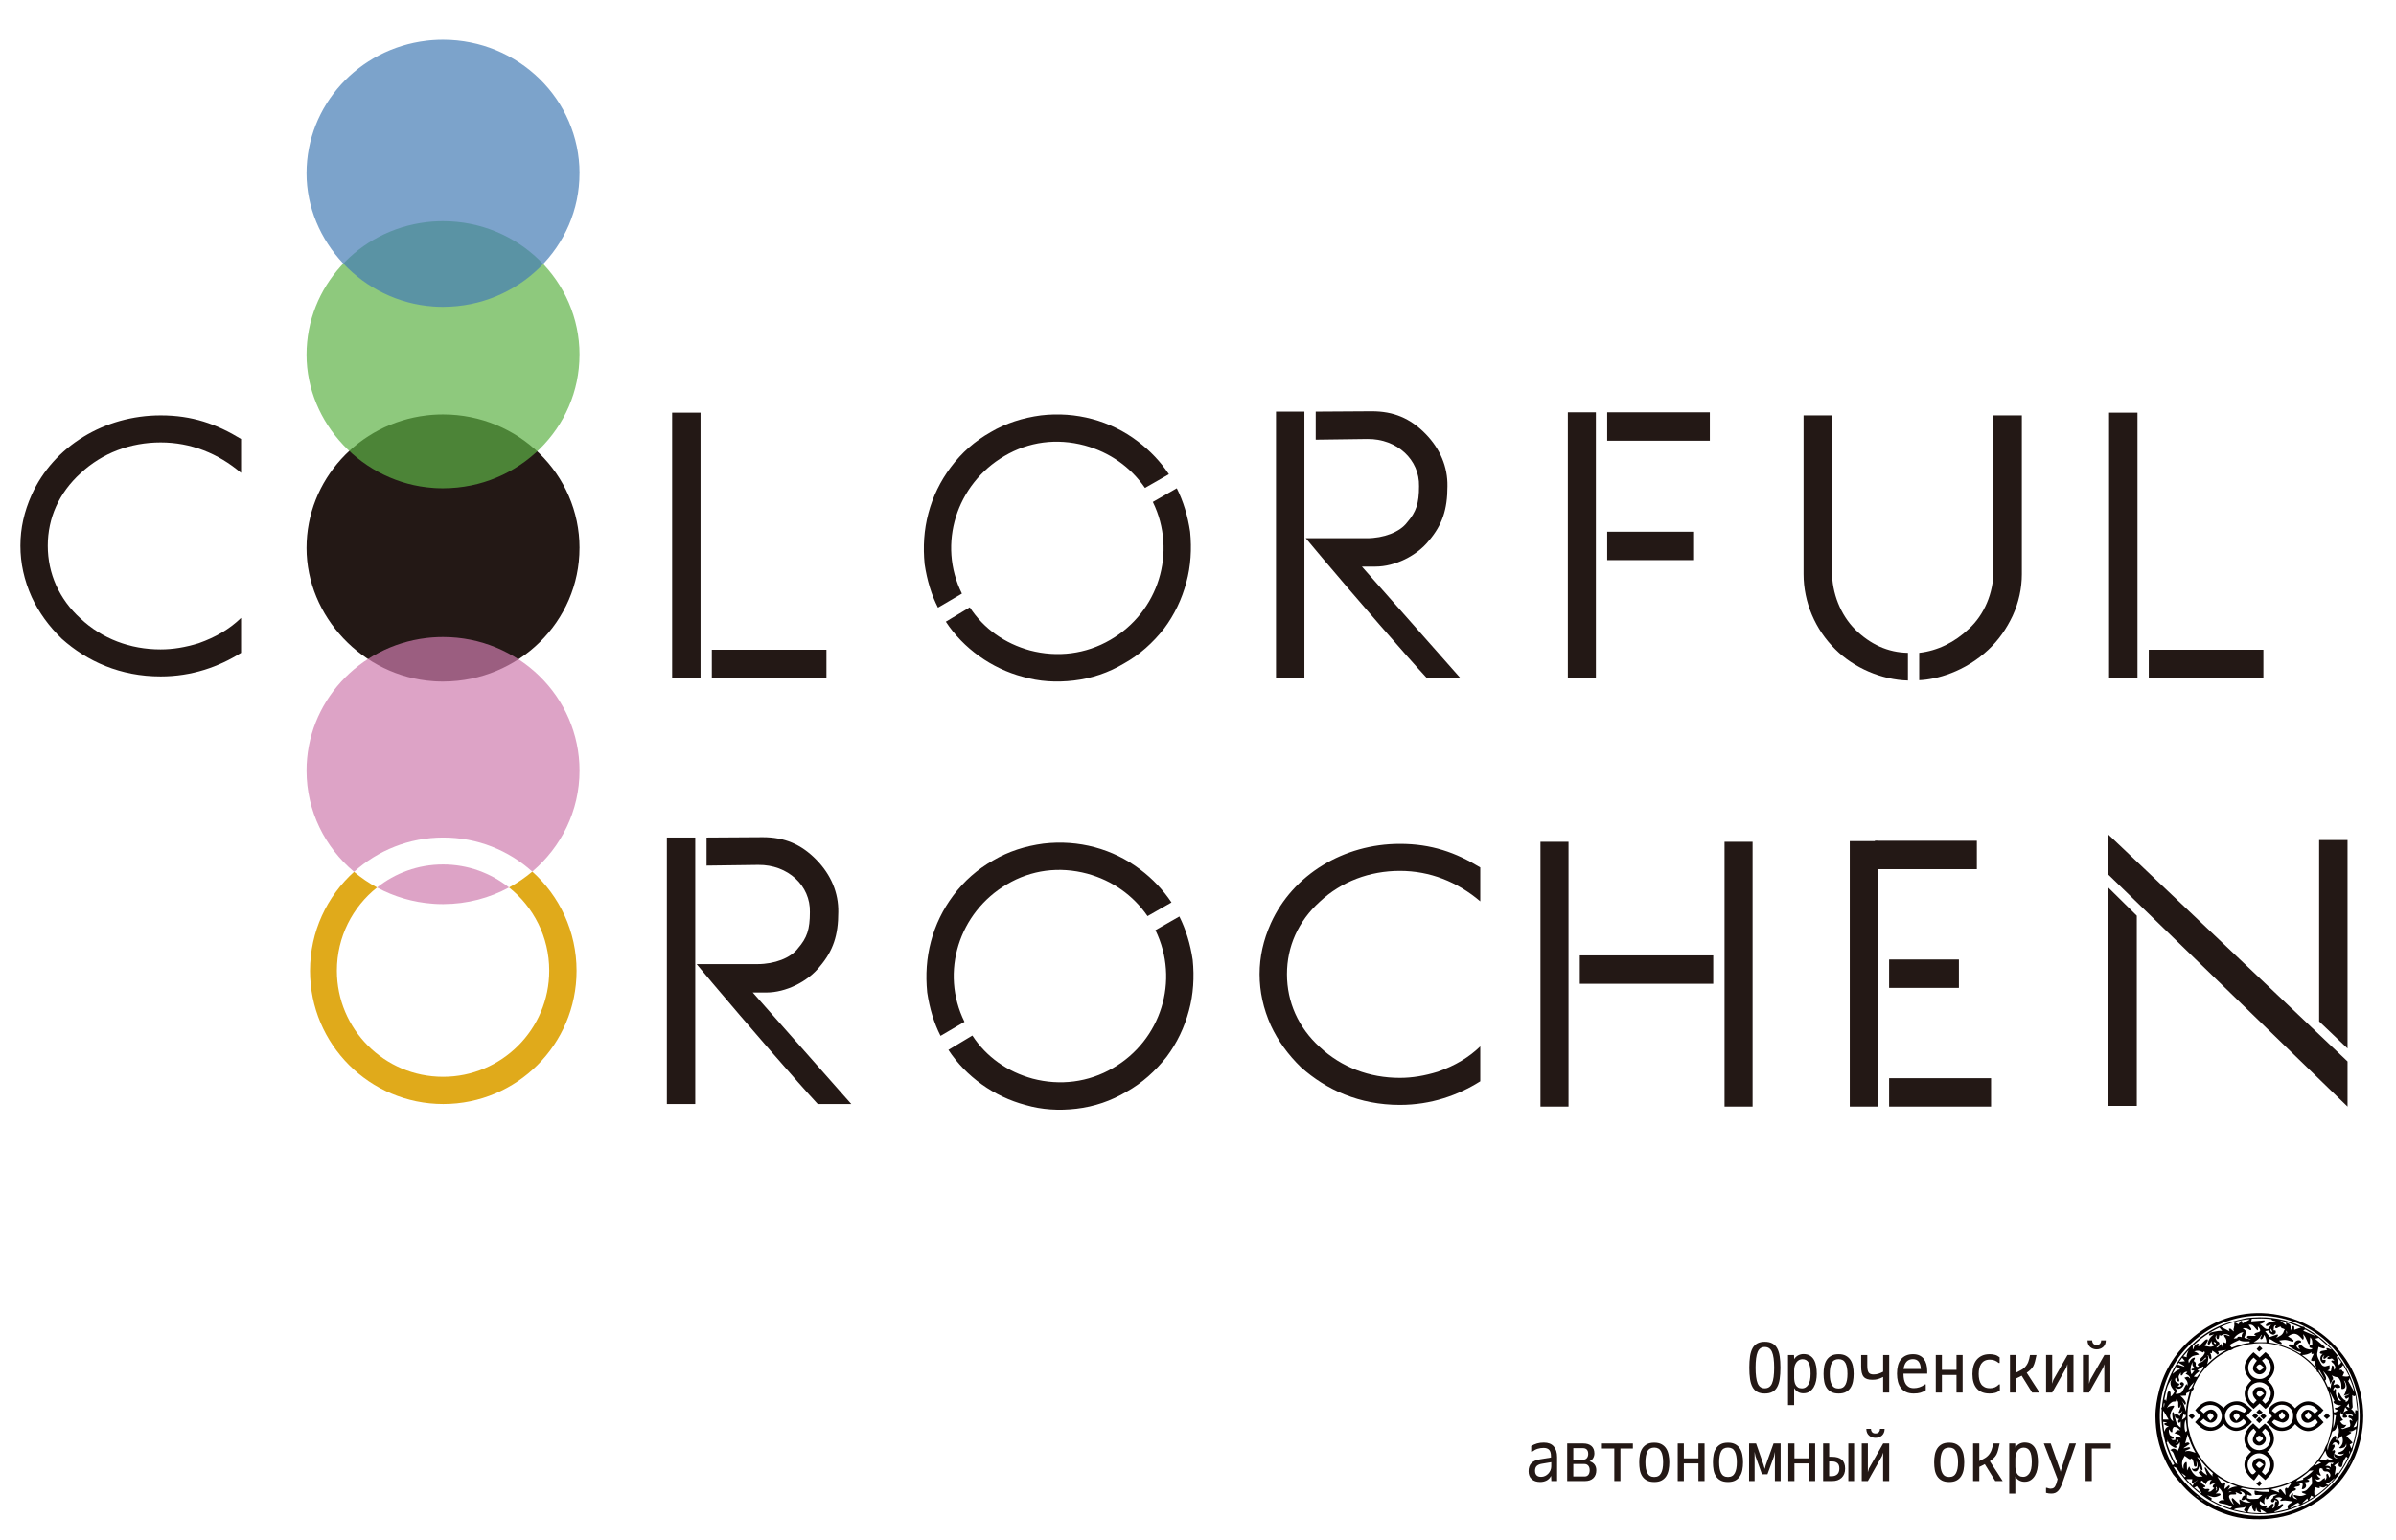
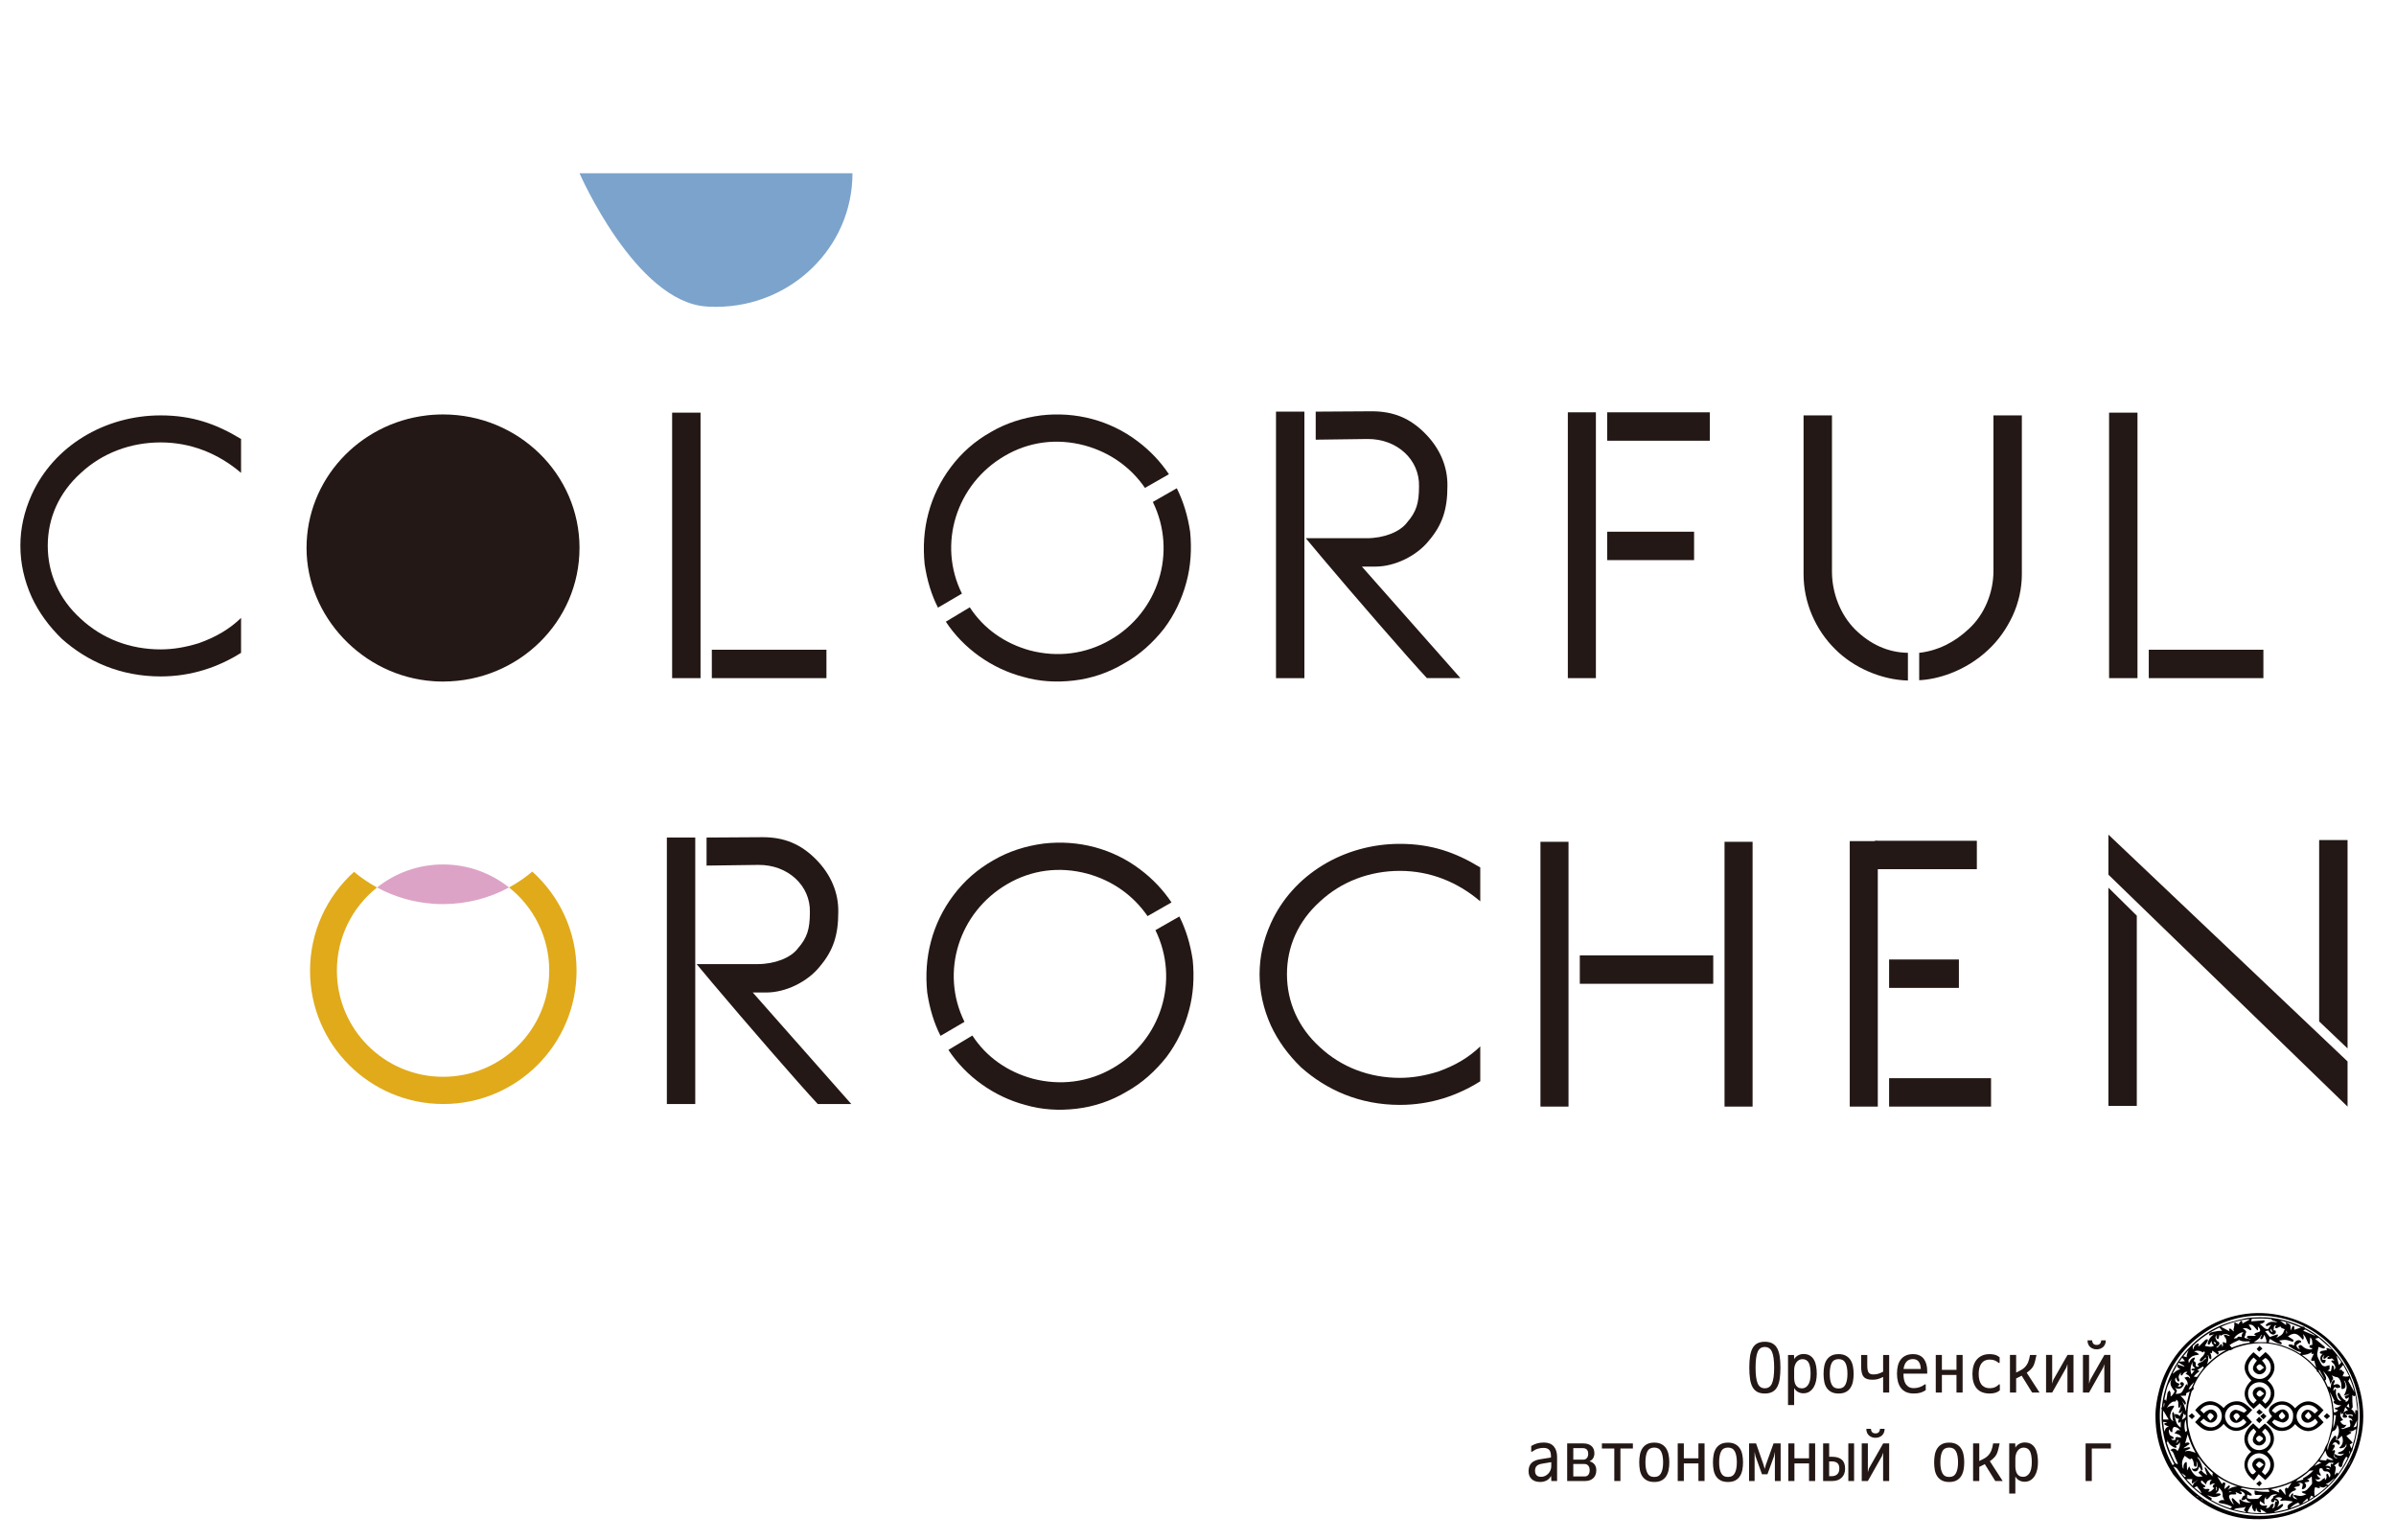
<svg xmlns="http://www.w3.org/2000/svg" id="_레이어_1" data-name="레이어 1" viewBox="0 0 1996.19 1283.05">
  <defs>
    <style>
      .cls-1 {
        fill: #457cb6;
      }

      .cls-1, .cls-2, .cls-3, .cls-4, .cls-5, .cls-6 {
        stroke-width: 0px;
      }

      .cls-1, .cls-4, .cls-6 {
        opacity: .7;
      }

      .cls-2 {
        fill: #231815;
      }

      .cls-3 {
        fill: #040000;
      }

      .cls-4 {
        fill: #5eb247;
      }

      .cls-5 {
        fill: #e0aa1b;
      }

      .cls-6 {
        fill: #cf7cae;
      }
    </style>
  </defs>
  <path class="cls-2" d="M51.47,532.25c-10.83-10.55-19.1-21.95-25.08-34.78-6.27-13.97-9.41-28.22-9.41-42.76s3.14-28.5,9.41-42.47c18.24-40.48,60.72-66.13,107.46-66.13,26.22,0,46.46,7.13,66.99,19.67v28.22c-19.1-16.25-41.9-25.37-66.99-25.37s-48.74,8.84-66.7,25.65c-17.96,16.25-27.36,37.34-27.36,60.43s9.41,44.47,27.36,60.72c17.96,16.82,41.33,25.65,66.7,25.65,10.26,0,20.52-1.71,31.64-5.13,14.54-5.13,25.94-11.97,35.35-21.09v29.08c-18.53,11.69-41.05,19.67-66.99,19.67-33.64,0-61.29-12.54-82.38-31.36Z" />
  <path class="cls-2" d="M559.98,343.83h23.66v221.2h-23.66v-221.2ZM593.05,541.37h95.49v23.66h-95.49v-23.66Z" />
  <path class="cls-2" d="M773.48,427.64c3.71-13.97,9.98-26.79,18.53-38.2,9.12-12.26,20.24-21.95,33.35-29.36,12.54-7.41,26.79-11.97,41.9-13.97,29.07-3.42,57.86,4.28,80.67,21.66,10.26,7.7,19.1,17.1,25.94,27.36l-19.95,11.4c-11.97-17.39-29.36-29.65-50.17-35.35-23.37-6.27-46.75-3.14-66.99,8.84-39.91,23.37-55.87,73.26-35.35,114.59l-19.95,11.69c-5.42-10.55-9.12-22.8-11.12-36.2-1.43-14.54-.57-28.5,3.14-42.47ZM852.15,563.89c-25.94-6.84-49.6-23.66-64.14-45.89l19.95-11.97c11.69,17.96,29.36,30.22,50.17,35.92,22.8,5.99,46.46,3.13,66.99-8.84,39.91-23.09,55.87-72.97,35.35-114.88l19.95-11.4c5.42,10.83,9.12,22.8,11.12,36.2,1.42,14.25.57,28.79-3.14,42.19-3.71,13.97-9.98,27.08-18.53,38.48-9.41,11.97-20.52,21.95-33.35,29.08-12.83,7.7-27.08,12.54-41.9,14.25-14.54,1.71-28.79.86-42.47-3.14Z" />
  <path class="cls-2" d="M1063.08,342.98h23.66v222.05h-23.66v-222.05ZM1138.62,448.45c14.25,0,27.65-5.13,33.64-13.11,7.7-8.84,9.98-15.96,9.98-30.22.57-21.95-18.24-39.62-43.04-39.34l-43.04.57v-23.37l46.75-.29c17.96,0,31.93,5.7,44.75,18.81,12.26,12.54,18.53,27.65,18.24,43.61,0,19.38-4.28,32.21-15.39,45.32-10.26,12.83-28.5,21.66-44.47,21.66h-11.4l82.09,92.93h-27.93c-15.68-16.82-60.43-68.41-87.8-100.91l-13.11-15.68h50.74Z" />
  <path class="cls-2" d="M1306.22,343.55h23.37v221.48h-23.37v-221.48ZM1339,343.55h85.52v23.66h-85.52v-23.66ZM1339,443.03h72.4v23.66h-72.4v-23.66Z" />
  <path class="cls-2" d="M1529.12,541.09c-16.82-16.53-26.51-39.34-26.51-62.71v-132.26h23.66v129.98c0,18.24,7.13,36.2,19.38,48.46,12.54,12.26,27.08,19.1,43.9,19.38v23.09c-21.95-.57-45.04-10.55-60.43-25.94ZM1598.96,543.94c15.39-1.71,29.65-8.84,41.33-19.95,12.83-11.69,20.52-29.93,20.52-48.17v-129.7h23.66v132.26c0,11.69-2.57,23.66-7.7,34.78-5.13,10.83-11.69,20.24-20.24,28.22-19.67,18.53-43.33,24.8-57.58,25.37v-22.8Z" />
  <path class="cls-2" d="M1757.15,343.83h23.66v221.2h-23.66v-221.2ZM1790.22,541.37h95.49v23.66h-95.49v-23.66Z" />
  <rect class="cls-2" x="555.58" y="697.84" width="23.66" height="222.05" />
  <path class="cls-2" d="M631.12,803.31c14.25,0,27.65-5.13,33.64-13.11,7.7-8.84,9.98-15.96,9.98-30.21.57-21.95-18.24-39.62-43.04-39.34l-43.04.57v-23.37l46.75-.29c17.96,0,31.93,5.7,44.75,18.81,12.26,12.54,18.53,27.65,18.24,43.61,0,19.38-4.28,32.21-15.39,45.32-10.26,12.83-28.5,21.66-44.47,21.66h-11.4l82.09,92.93h-27.94c-15.68-16.82-60.43-68.41-87.8-100.91l-13.11-15.68h50.74Z" />
  <path class="cls-2" d="M775.62,784.42c3.71-13.97,9.98-26.79,18.53-38.2,9.12-12.26,20.24-21.95,33.35-29.36,12.54-7.41,26.79-11.97,41.9-13.97,29.08-3.42,57.87,4.28,80.67,21.66,10.26,7.7,19.1,17.1,25.94,27.37l-19.95,11.4c-11.97-17.39-29.36-29.64-50.17-35.35-23.37-6.27-46.75-3.14-66.99,8.84-39.91,23.37-55.87,73.26-35.35,114.59l-19.95,11.69c-5.42-10.55-9.12-22.8-11.12-36.2-1.42-14.54-.57-28.5,3.14-42.47Z" />
  <path class="cls-2" d="M854.3,920.68c-25.94-6.84-49.6-23.66-64.14-45.89l19.95-11.97c11.69,17.96,29.36,30.22,50.17,35.92,22.8,5.99,46.46,3.14,66.99-8.84,39.91-23.09,55.87-72.97,35.35-114.88l19.95-11.4c5.42,10.83,9.12,22.8,11.12,36.2,1.43,14.25.57,28.79-3.14,42.19-3.71,13.97-9.98,27.08-18.53,38.48-9.41,11.97-20.52,21.95-33.35,29.08-12.83,7.7-27.08,12.54-41.9,14.25-14.54,1.71-28.79.85-42.47-3.14Z" />
  <path class="cls-2" d="M1083.89,889.25c-10.83-10.55-19.1-21.95-25.08-34.78-6.27-13.97-9.41-28.22-9.41-42.76s3.14-28.5,9.41-42.47c18.24-40.48,60.72-66.13,107.46-66.13,26.22,0,46.46,7.13,66.99,19.67v28.22c-19.1-16.25-41.9-25.37-66.99-25.37s-48.74,8.84-66.7,25.65c-17.96,16.25-27.36,37.34-27.36,60.43s9.41,44.47,27.36,60.72c17.96,16.82,41.33,25.65,66.7,25.65,10.26,0,20.52-1.71,31.64-5.13,14.54-5.13,25.94-11.97,35.35-21.09v29.08c-18.53,11.69-41.05,19.67-66.99,19.67-33.64,0-61.29-12.54-82.38-31.36Z" />
  <rect class="cls-2" x="1283.41" y="701.4" width="23.37" height="220.63" />
  <rect class="cls-2" x="1316.19" y="796.04" width="111.17" height="23.66" />
  <rect class="cls-2" x="1436.77" y="701.4" width="23.37" height="220.63" />
  <rect class="cls-2" x="1541.09" y="700.83" width="23.37" height="221.2" />
  <rect class="cls-2" x="1562.04" y="700.55" width="84.94" height="23.66" />
  <rect class="cls-2" x="1573.87" y="799.46" width="58.15" height="23.66" />
  <rect class="cls-2" x="1573.87" y="898.37" width="84.94" height="23.66" />
  <polygon class="cls-2" points="1756.58 728.77 1756.58 695.41 1955.83 884.4 1955.83 922.03 1756.58 728.77" />
  <polygon class="cls-2" points="1756.58 739.6 1780.24 762.97 1780.24 921.46 1756.58 921.46 1756.58 739.6" />
  <polygon class="cls-2" points="1932.17 699.97 1955.83 699.97 1955.83 873.57 1932.17 851.05 1932.17 699.97" />
  <path class="cls-2" d="M482.82,456.59c0-61.45-50.91-111.27-113.72-111.27-.02,0-.03,0-.05,0-2.87,0-5.76.11-8.65.32-.08,0-.16.01-.24.02-.84.06-1.69.14-2.53.22-.21.02-.42.04-.62.07-.53.05-1.06.11-1.58.17-.1.01-.2.03-.31.04-56.21,6.75-99.73,53.61-99.73,110.43s46.59,106.91,105.6,110.99c.48.03.96.06,1.44.09.33.02.66.04.99.06.9.04,1.8.08,2.7.1.02,0,.04,0,.05,0,.81.02,1.61.03,2.42.03.17,0,.33,0,.5,0,.03,0,.06,0,.09,0,.13,0,.26,0,.39,0,62.58-.26,113.23-49.97,113.23-111.27Z" />
-   <path class="cls-4" d="M482.82,295.56c0-61.45-50.91-111.27-113.72-111.27-.02,0-.03,0-.05,0-2.87,0-5.76.11-8.65.32-.08,0-.16.01-.24.02-.84.06-1.69.14-2.53.22-.21.02-.42.04-.62.07-.53.05-1.06.11-1.58.17-.1.01-.2.03-.31.04-56.21,6.75-99.73,53.61-99.73,110.43s46.59,106.91,105.6,110.99c.48.03.96.06,1.44.09.33.02.66.04.99.06.9.04,1.8.08,2.7.1.02,0,.04,0,.05,0,.81.02,1.61.03,2.42.03.17,0,.33,0,.5,0,.03,0,.06,0,.09,0,.13,0,.26,0,.39,0,62.58-.26,113.23-49.97,113.23-111.27Z" />
-   <path class="cls-1" d="M482.82,144.38c0-61.45-50.91-111.27-113.72-111.27-.02,0-.03,0-.05,0-2.87,0-5.76.11-8.65.32-.08,0-.16.01-.24.02-.84.06-1.69.14-2.53.22-.21.02-.42.04-.62.07-.53.05-1.06.11-1.58.17-.1.01-.2.03-.31.04-56.21,6.75-99.73,53.61-99.73,110.43s46.59,106.91,105.6,110.99c.48.03.96.06,1.44.09.33.02.66.04.99.06.9.04,1.8.08,2.7.1.02,0,.04,0,.05,0,.81.02,1.61.03,2.42.03.17,0,.33,0,.5,0,.03,0,.06,0,.09,0,.13,0,.26,0,.39,0,62.58-.26,113.23-49.97,113.23-111.27Z" />
+   <path class="cls-1" d="M482.82,144.38s46.59,106.91,105.6,110.99c.48.03.96.06,1.44.09.33.02.66.04.99.06.9.04,1.8.08,2.7.1.02,0,.04,0,.05,0,.81.02,1.61.03,2.42.03.17,0,.33,0,.5,0,.03,0,.06,0,.09,0,.13,0,.26,0,.39,0,62.58-.26,113.23-49.97,113.23-111.27Z" />
  <path class="cls-6" d="M314.12,739.46c14.06,7.61,29.95,12.4,46.86,13.57.48.03.96.06,1.44.09.33.02.66.04.99.06.9.04,1.8.08,2.7.1.02,0,.04,0,.05,0,.81.02,1.61.03,2.42.03.17,0,.33,0,.5,0,.03,0,.06,0,.09,0,.13,0,.26,0,.39,0,19.77-.08,38.35-5.1,54.52-13.87-15.1-11.99-34.2-19.16-54.98-19.16s-39.9,7.18-55,19.18Z" />
-   <path class="cls-6" d="M443.46,726.23c24.1-20.4,39.36-50.55,39.36-84.18,0-61.45-50.91-111.27-113.72-111.27-.02,0-.03,0-.05,0-2.87,0-5.76.11-8.65.32-.08,0-.16.01-.24.02-.84.06-1.69.14-2.53.22-.21.02-.42.04-.62.07-.53.05-1.06.11-1.58.17-.1.01-.2.03-.31.04-56.21,6.75-99.73,53.61-99.73,110.43,0,33.74,15.35,63.97,39.59,84.37,19.68-17.76,45.75-28.58,74.35-28.58s54.48,10.74,74.14,28.39Z" />
  <path class="cls-5" d="M443.46,726.23c-5.94,5.03-12.43,9.47-19.35,13.22,20.4,16.2,33.48,41.22,33.48,69.29,0,48.85-39.6,88.46-88.46,88.46s-88.46-39.6-88.46-88.46c0-28.06,13.07-53.07,33.46-69.28-6.85-3.71-13.27-8.09-19.16-13.05-22.52,20.32-36.67,49.73-36.67,82.45,0,61.32,49.71,111.03,111.03,111.03s111.03-49.71,111.03-111.03c0-32.82-14.25-62.31-36.89-82.64Z" />
  <g>
    <path class="cls-3" d="M1877.51,1173.9l5.08-4.56,4.88,4.61c9.55-7.93,9.6-17.17,1.76-23.64,9.11-8.39,6.4-17.22-1.81-23.74l-4.83,4.5-5.15-4.41c-9.28,8.67-9.72,15.55-1.74,23.6-8.96,8.57-6.23,16.94,1.82,23.63ZM1882.59,1163.76h0c-1.01-.09-2.69-1.7-2.59-2.44.15-1.1,1.48-2.58,2.57-2.84.78-.19,1.98,1.35,3.73,2.66-1.72,1.29-2.78,2.7-3.7,2.61ZM1889.47,1154.79c3.94,4.33,3.1,10.59-2.23,14.78l-2.56-2.69c3.76-4.08,4.19-7.48,1.42-9.92-2.13-1.89-5.72-1.73-7.72.34-2.5,2.59-1.94,5.95,1.76,9.43l-2.6,2.76c-6.03-3.64-5.44-11.66-2.22-14.86,3.95-3.97,10.38-3.96,14.13.18ZM1882.62,1136.76h0c.93-.04,1.93,1.41,3.61,2.77-1.78,1.24-3.03,2.69-3.78,2.48-1.07-.31-2.36-1.79-2.47-2.89-.08-.75,1.66-2.31,2.64-2.36ZM1873.89,1143.48c-1.84-4.28-.64-8.6,3.7-12.35l2.73,2.51c-3.93,4.75-4.3,7.51-1.43,10.01,2.36,2.04,5.48,1.89,7.6-.36,2.41-2.58,1.89-5.61-1.96-9.66l2.82-2.22c3.63,2.05,5.24,5.97,4.26,10.54-.71,3.32-4.32,6.57-7.74,6.96-4.35.5-8.36-1.69-9.98-5.43Z" />
    <path class="cls-3" d="M1931.3,1180l4.5-5.01c-6.91-7.95-15.22-10.81-23.72-1.61-.31-.34-.61-.67-.91-1.01-5.05-5.72-12.57-6.32-18.44-1.47q-4.41,3.65-.76,7.96c.3.35.57.73.97,1.26l-4.64,5.05c3.44,2.92,6.26,6.52,11.11,7.03,5.3.55,9.52-1.42,12.71-5.62,7.68,8.28,15.45,7.69,23.76-1.55l-4.58-5.03ZM1904.76,1188.83c-4.21,1.63-8.28.34-11.9-3.93l1.93-2.09c2.69,1.01,4.71,2.11,6.88,2.43,1.14.17,2.73-.74,3.7-1.63,2.17-2.02,1.98-5.52-.13-7.62-2.62-2.59-5.33-2.18-9.65,1.54-.27-.19-.56-.4-.85-.61l-1.97-1.46c2.83-4.29,6.59-5.8,10.97-4.71,3.48.86,6.56,4.31,6.73,7.54.29,5.63-1.48,8.91-5.71,10.54ZM1898.59,1179.86c-.07-.91,1.35-1.94,2.66-3.58,1.29,1.72,2.83,2.95,2.62,3.69-.31,1.09-1.78,2.36-2.91,2.51-.7.1-2.28-1.63-2.36-2.62h-.01ZM1920.29,1189.16h-.01c-3.79-1.03-6.77-4.85-6.91-8.78-.14-3.93,2.66-7.94,6.36-9.18,4.35-1.46,8.55-.04,11.58,4.07l-2.81,2.57c-3.77-3.8-6.97-4.26-9.63-1.52-2.05,2.03-2.1,5.32-.11,7.41,2.51,2.72,6.08,2.26,10.14-1.65l2.2,2.94c-2.51,3.78-6.48,5.34-10.81,4.14ZM1925.67,1180.05c-.12,1.01-1.64,1.85-2.55,2.76-.97-.97-2.49-1.83-2.72-2.95-.16-.78,1.45-1.93,2.81-3.57,1.19,1.71,2.57,2.82,2.46,3.75h0Z" />
    <path class="cls-3" d="M1876.22,1184.83l-4.61-4.99,4.81-5.09c-3.9-3.3-7.15-7.39-13.03-7.19-4.59.16-8.06,2.12-10.79,5.63-8.1-8.13-16.37-7.46-23.69,1.79l4.52,4.97-4.65,5.02c3.38,3.23,6.42,6.73,11.38,7.16,5.21.46,9.27-1.75,12.46-5.74,6.62,8.36,15.46,7.71,23.6-1.57ZM1848.27,1186.7c-4.15,4.04-10.26,3.32-15.19-2.02l2.81-2.62c3.99,3.86,7.11,4.29,9.81,1.48,2.14-2.23,2.08-5.42-.13-7.59-2.54-2.48-5.96-1.94-9.55,1.73l-2.88-2.69c4.01-6.08,12.09-5.03,15.12-1.98,3.73,3.75,3.82,9.98-.01,13.69h.02ZM1839.06,1179.96h.02c.11-1,1.74-2.72,2.32-2.57,1.17.29,2.59,1.49,2.91,2.61.2.7-1.42,1.91-2.83,3.64-1.2-1.7-2.51-2.76-2.41-3.67ZM1860.36,1189.14c-3.7-1.09-6.51-4.9-6.62-8.97-.09-3.76,2.41-7.61,5.82-8.94,4.43-1.73,8.71-.43,12.33,4l-2.21,1.85c-2.55-.96-4.65-2.09-6.87-2.42-1.12-.18-2.73.76-3.67,1.68-2.19,2.13-1.87,5.8.41,7.84,2.58,2.31,5.93,1.73,9.49-1.98l2.55,2.72c-2.68,3.83-7.06,5.44-11.23,4.22ZM1865.96,1180.09h0c.09.88-1.35,1.91-2.74,3.66-1.24-1.88-2.61-3.06-2.42-3.9.23-1.01,1.78-2.36,2.74-2.36.88,0,2.33,1.59,2.43,2.59Z" />
    <path class="cls-3" d="M1888.8,1209.57c8.63-7.07,7.11-17.38-1.91-23.39l-4.85,4.33-4.86-4.54c-10.07,8.29-8.88,18.16-1.63,23.62-9.19,7.92-6.27,17.7,2.42,23.95l3.84-5.28,5.45,4.97c3.49-3.37,6.76-6.6,7.26-11.48.52-5.11-1.96-9-5.71-12.19ZM1882.09,1196.23c.93-.15,2.08,1.12,3.14,1.77.03.42.06.84.09,1.26-1.07.78-2.17,2.2-3.21,2.16-.93-.03-2.43-1.65-2.48-2.64-.05-.86,1.47-2.39,2.47-2.56ZM1875.27,1205.36h0c-4.09-4.45-3.29-10.8,2.3-15.11l2.22,2.64c-3.56,5.26-3.81,8.19-.94,10.4,2.28,1.75,5.39,1.43,7.41-.76,2.49-2.69,1.99-5.67-1.72-9.43l2.52-2.8c5.35,4.15,6.18,10.63,2.13,14.95-3.72,3.96-10.31,4.01-13.9.1ZM1879.4,1220.45c.91-.9,1.72-2.39,2.74-2.54.92-.13,2.05,1.2,3.8,2.36-1.69,1.4-2.8,2.97-3.63,2.83-1.08-.18-1.95-1.7-2.91-2.65ZM1889.43,1226.48c-.67.88-1.52,1.65-2.31,2.49l-2.73-2.53c3.59-5.21,3.84-8.05.99-10.34-2.36-1.88-5.31-1.62-7.35.65-2.52,2.8-2.02,5.65,1.59,9.24-2.59,3.3-3.41,3.25-5.6-.32-2.64-4.18-1.67-9.67,2.23-12.7,3.89-3.05,8.9-2.69,12.58.88,3.4,3.31,3.67,8.7.59,12.62Z" />
    <polygon class="cls-3" points="1884.86 1183.08 1882.12 1180.53 1879.6 1183.25 1882.27 1185.79 1884.86 1183.08" />
    <polygon class="cls-3" points="1823.39 1179.85 1826.17 1182.47 1828.61 1180.05 1826.12 1177.55 1823.39 1179.85" />
    <polygon class="cls-3" points="1888.29 1180.02 1885.71 1177.57 1883.04 1180.05 1885.76 1182.65 1888.29 1180.02" />
    <polygon class="cls-3" points="1941.29 1180.01 1938.6 1177.48 1935.95 1180.1 1938.62 1182.43 1941.29 1180.01" />
    <polygon class="cls-3" points="1885.23 1176.82 1882.26 1174.23 1879.91 1176.59 1882.3 1178.87 1885.23 1176.82" />
-     <path class="cls-3" d="M1876.37,1179.84c1.01.94,1.76,1.62,2.64,2.43l2.48-2.34-2.73-2.54-2.39,2.45Z" />
    <path class="cls-3" d="M1884.92,1123.71l-2.42-2.29c-.9.96-1.59,1.68-2.41,2.57.79.83,1.48,1.56,2.06,2.17l2.78-2.45Z" />
    <path class="cls-3" d="M1882.7,1233.82l-2.99,2.36,2.49,2.28,2.24-2.42c-.47-.57-.84-.99-1.18-1.42-.27-.37-.52-.74-.56-.8Z" />
    <path class="cls-3" d="M1965.58,1156.48c-3.19-11.29-8.74-21.78-16.28-30.77-12.18-14.68-27.6-24.35-46.24-29-12.06-3-24.22-3.52-36.34-1.27-11.33,2.09-21.96,6.19-31.62,12.75-10.27,6.97-18.85,15.43-25.48,25.81-4.88,7.54-8.51,15.81-10.76,24.51-1.83,7.14-3.14,14.35-3.08,21.68.1,12.5,2.53,24.58,7.92,35.98.87,1.85,1.74,3.7,2.74,5.49,1.27,2.27,2.67,4.47,4.02,6.7l-.07-.06c2.9,3.41,5.72,6.88,8.72,10.21,6.92,7.71,15.18,13.8,24.4,18.45,10.61,5.34,21.88,8.39,33.91,8.81,13.52.48,26.49-1.51,38.92-6.88,14.26-6.15,26.22-15.17,35.55-27.59,8.33-11.09,13.39-23.47,15.78-37.03,2.25-12.77,1.44-25.32-2.08-37.77ZM1829.73,1246.32c.64.02,1.22.35,1.56.89.17.24.34.48.52.7-.7-.52-1.39-1.05-2.08-1.6ZM1833.59,1249.2c.22.07.44.11.67.12.28.02.57.36.8.6.16.17.3.36.42.56-.64-.41-1.27-.84-1.9-1.28ZM1958.9,1216.79c-.73,1.49-1.49,2.95-2.29,4.38.05-.18.1-.36.15-.55.31-1.31,1.35-2.44,1.98-3.7.37-.73.74-1.45,1.11-2.18-.31.7-.62,1.38-.95,2.06ZM1925.87,1250.95c-40.26,24.44-92.57,10.32-115.19-28.99,1.38.46,2.6.87,3.32,1.99,7.35,11.3,16.81,20.36,28.55,27.01,9.73,5.53,20.51,8.97,31.65,10.1,5.48.6,11.01.65,16.5.16,14.45-1.35,27.49-6.33,39.35-14.62,8.77-6.11,16.22-13.94,21.88-23.01,2.65-4.16,4.93-8.54,6.81-13.1.28-.67.81-1.27,1.07-1.96.28-.75.3-1.6.56-2.36,2.65-7.84,4.11-16.03,4.32-24.3.39-11.55-1.69-23.05-6.09-33.73-3.86-9.39-9.48-17.61-16.37-25.06-6.06-6.55-13.05-11.78-20.83-16.02-.53-.29-1.42-.27-1.35-1.28,0-.09-.59-.26-.93-.34-.54-.1-1.15-.03-1.63-.25-12.67-5.78-25.92-8.46-39.85-7.43-2.24.17-4.52.21-6.7.69-4.76,1.07-9.52,2.2-14.17,3.63-8.55,2.63-16.32,6.84-23.42,12.21-5.24,3.97-9.84,8.66-14.01,13.74-5.32,6.53-9.6,13.84-12.7,21.67-2.61,6.61-4.38,13.53-5.26,20.59-.13,1.01.11,2.06-.63,3-.21.26.34,1.01.29,1.5-.41,5.36-.18,10.74.67,16.04,1.23,7.91,3.11,15.63,6.64,22.87,1.01,2.08,2.05,4.14,3.11,6.27-.23.12-.49.24-.73.39s-.45.34-.67.5c-19.4-34.38-13.28-83.29,26.22-110.23,39.73-27.1,91.44-13.99,115.54,22.8,27.24,41.56,13.34,93.65-25.96,117.51ZM1811.87,1159.34c-1.01,1.45-1.62,3.21-3.47,4.28,0-1.2.11-2.25-.04-3.26-.1-.65-.59-1.24-.91-1.85-.53.64-1.26,1.2-1.54,1.93-.34.88-.31,1.91-.47,2.88-.22,1.31-.47,2.61-.76,4.15-.45-.67-.22-1.95-1.58-1.01,1.47-6.26,1.89-12.66,6.49-17.62-2.97,4.32-.17,7.35,2.28,10.5ZM1918.9,1111.6c.63.87,1.37,1.68,1.85,2.62.85,1.68,1.51,3.44,2.31,5.14.17.37.58.62.88.93.17-.39.45-.77.48-1.17.13-1.54.19-3.09.28-4.85,2.16,1.86,1.6,4.17,1.8,6.33-1.05.19-2.45-.11-2.43,1.23.02,1.48,1.54,1.31,2.64,1.61-.67.81-1.32,1.09-2.49.93-2.02-.27-3.79-.79-5.31-2.15-.32-.29-.67-.55-.97-.86-.63-.72-1.7-.84-2.47-.28-.84.67-.55,1.39-.05,2.09.25.34.52.67.8,1.05-1.94-.52-3.08-1.97-2.99-3.54.67-.46,1.22-.86,1.78-1.23.45-.3.66-1.08,1.49-.73.13.05.67-.43.67-.65-.02-.4-.22-.77-.53-1.01-2.18-1.17-5.15.55-5.29,3.03-.02.34,0,.64,0,1.1-.65-.32-1.33-.6-2.02-.83-.61-.18-1.26-.25-1.9-.21-.37.09-.67.35-.8.71-.02.38.16.75.47.98,2.81,1.54,5.29,3.7,8.54,4.41.56.17,1.11.39,1.64.65l-.91,1.15c-8.1-5.05-16.83-8.34-26.2-9.43.26-1.01.49-1.93.76-2.98.47.16.92.36,1.35.61,2.36,1.63,4.85,2.99,7.63,3.75.34.09.94-.06,1.07-.29.11-.38.02-.79-.24-1.1-.63-.59-1.29-1.14-1.98-1.65,1.16-.15,2.4-.31,3.62-.49,2.24-.34,4.29.46,6.37,1.07.65.19,1.45.8,1.95-.05.55-.93-.41-1.35-.98-1.77-1.05-.75-2.17-1.4-3.62-2.31.3-.13.59-.28.87-.44,3.7-2.4,6.38-2.46,9.98,1.5.55.6,1.11,1.2,1.71,1.86,1.35-1.66.22-3.09.22-4.69ZM1938.65,1124.58h.02c.04.09.16.14.25.22-1.45.27-2.88.52-4.29.79-.4.03-.78.15-1.12.36-.36.32-.82.85-.77,1.21.05.36.67.7,1.12.87.34.12.76-.06,1.3-.12-.34.34-.59.61-.84.89-1.79,1.95-1.45,5.12.64,6.76.73.57,1.25.3,1.81-.1.28-.18.49-.44.61-.75.12-.52.19-1.04.23-1.57-.53-.06-1.15-.34-1.58-.15-.96.4-1.17-.03-1.24-.81-.12-1.35.51-2.38,1.92-3.11-.36.57-.84,1.06-.98,1.64-.11.47.19,1.04.31,1.57.43-.15.94-.21,1.29-.46.61-.44,1.08-1.08,1.7-1.5.42-.29.99-.37,1.49-.54l.14.34c-.22.12-.44.24-.67.37-.57.34-1.32.7-.94,1.44.17.34,1.01.36,1.58.41.36,0,.73-.07,1.05-.24,1.07-.48,1.79-.07,2.38.82.2.29.45.55.78.94-.55-.18-1.11-.31-1.68-.39-.3,0-.81.26-.85.46-.02.37.14.72.42.96,1.16.77,2.05,1.86,2.57,3.15.67,1.59.53,2.19-.81,3.45.09-.58.12-1.17.1-1.76-.08-.56-.28-1.1-.58-1.59-.17-.27-.63-.36-.95-.54-.15.31-.27.62-.36.95-.2,1.03-.4,2.06-.54,3.1-.11.84-.46,1.15-1.3.84-.53-.2-1.09-.34-1.83-.54.4-.15.78-.33,1.15-.53.26-.17.64-.43.65-.67.07-1.09.03-2.2.03-3.27-1.24.34-2.32.71-3.43.93-1.44.28-2.87-.65-3.54-1.99-.77-1.55-1.77-2.98-2.45-4.56-.81-1.86-1.3-3.82-.52-5.87.09-.35.16-.71.19-1.07.19-.91.39-1.82.57-2.69,1.51.54,2.72,1.06,3.97,1.37.41.1.95-.37,1.43-.58-.18-.37-.27-.84-.55-1.1-.6-.58-1.31-1.03-1.94-1.57-1.94-1.61-3.85-3.23-5.81-4.92l3.03-.75,10.72,9.54-.17.21c-1.01-.39-1.99-.83-3.03-1.15-.37-.11-.84.08-1.26.14.2.4.38.8.58,1.19ZM1957.69,1203.53c.61-.34,1.19-.62,1.74-.95.65-.38.67-.67.05-1.27-1.63-1.55-3.11-3.26-4.63-4.86,1.4-.85,2.57-1.53,3.7-2.26.67-.43.45-.84-.17-1.05-.49-.16-1.04-.19-1.59-.37,2.23.11,4.41-.68,6.06-2.19.38,2.37-2.26,13.43-3.9,16.39l-1.27-3.44ZM1957.28,1211.52c.06-.99.11-1.77.16-2.56q1.04.28-.16,2.56ZM1922.21,1241.05c-.97.96-2.26,1.51-3.62,1.55-.34,0-.64.31-.96.48.27.3.48.74.81.88.93.38,1.91.64,3.05,1.01-2.46,1.41-4.89,1.84-7.48,1.16-.73-.21-1.47-.38-2.22-.51-.3-.04-.64.16-.96.26.11.3.13.71.34.89.99.83,2.04,1.6,3.03,2.52-.77-.2-1.56-.35-2.31-.62-1.42-.5-1.91-1.68-1.44-3.14.13-.4,0-.88,0-1.33-.45.22-1.08.34-1.31.67-.48.88-.91,1.79-1.27,2.73-.92-.67-1.07-1.48-.34-2.53,1.01-1.41,2.18-2.61,3.96-3.03.36-.07.69-.23.97-.46.25-.25.55-.74.45-.96-.24-.36-.58-.65-.98-.82-.18-.1-.46,0-.77.03.9-1.41,2.45-.97,3.62-1.49.36-.16.83-.21,1.05-.48.21-.27.49-.9.36-1.21-.13-.31-.72-.43-1.13-.55-.32-.02-.65.01-.97.09,1.79-1.08,3.4-.82,4.47.37-.12.75-.18,1.23-.27,1.7-.09.47-.22.99-.34,1.48-.07.3-.16.6-.24.9.36.06.77.25,1.08.15,2.51-.82,3.6-3.19,1.1-5.6.87-.19,1.76-.34,2.65-.43.84-.05,1.38-.48,1.35-1.22,0-.27-.87-.51-1.35-.74-.21-.03-.43-.03-.64,0,.8-.35,1.58-.74,2.34-1.18.62-.45,1.21-.94,1.76-1.47.1,1.79.21,3.57.28,5.35.04.39-.04.79-.24,1.12-1.23,1.5-2.47,3.02-3.84,4.39ZM1922.95,1250.18l-4.38,2.28-.26-.25,3.99-3.76.64,1.74ZM1906.3,1257.22c-1.05.3-2.06.63-3.09.88-2.5.59-5.01,1.15-7.52,1.68-.3.06-.67-.2-.95-.42,2.86-.7,5.39-2.35,7.2-4.66.26-.34.11-.96.16-1.45-.45.03-1.01-.1-1.35.11-1.15.67-2.23,1.45-3.63,2.4,2.14-3.23,2.64-5.95-1.68-7.57,2.16-.65,4.08-1.18,5.98.29-.49.35-.96.74-1.4,1.15-.18.19-.15.57-.22.86.28.04.57.05.85.04,1.07-.1,2.14-.4,3.19-.32,2.08.17,4.15.55,6.23.84,0,.11,0,.22-.02.34-.93.6-1.86,1.22-2.81,1.81-1.43.87-1.77,2.39-.95,4.03ZM1893.62,1252.97c-.51-.09-1.21.4-1.68.79-.39.34-.57.91-.83,1.38-.74,1.36-1.96,1.57-3.51,1.38.37-.31.69-.47.84-.73.18-.39.31-.8.4-1.22-.38-.08-.81-.32-1.15-.23-1.12.35-2.32.3-3.4-.15-1.64-.67-2.02-1.66-1.35-3.5l3.96,2.82c-.8-2.6-.67-4.9,1.41-6.76-.21.41-.55.81-.61,1.24-.03.43.09.86.36,1.2.11.13.76,0,1.01-.19.78-.59,1.48-1.28,2.09-2.05,1.16-1.68,4.17-2.25,6.18-1.73-.8.36-1.62.72-2.42,1.11-.51.24-1.14.28-1.01,1.24.06.42-.63,1.04-1.09,1.43-.76.65-.91,1.42-.44,2.21.29.33.72.51,1.16.47.97-.15,1.54-.76,1.42-1.91,1.03.26,1.99.49,2.31,1.68l-1.25-.64c-.28.52-.51,1.07-.67,1.63-.15.77-.05,1.58-.18,2.36-.18,1.08-.95,1.68-2.08,2.17.38-.92.67-1.67.99-2.42.28-.67.34-1.47-.44-1.61ZM1871.22,1260.03h0s-10.22-2.19-10.22-2.19c1.51-1.11,3.01-1.19,4.49-1.35,1.26-.13,2.52-.21,3.77-.41.62-.15,1.23-.36,1.81-.62-.52.73-.98,1.49-1.38,2.29-.58,1.36,1.3,1.08,1.54,2.28ZM1869,1251.08c-.75-.29-1.38-.89-2.09-1.32-.33-.17-.68-.32-1.03-.43-.08.37-.26.76-.21,1.11.14.95.39,1.89.59,2.83l-.25.22c-.95-.8-1.94-1.57-2.85-2.41-.82-.76-1.55-1.63-2.36-2.38-.3-.28-.77-.37-1.16-.55-.1.49-.41,1.06-.27,1.46.47,1.32,1.11,2.58,1.71,3.94-.12-.04-.27-.05-.34-.12-1.5-1.68-2.89-3.44-3.53-5.66-.46-1.58.52-2.69,2.15-2.55,1.04.04,2.09.02,3.13-.07.61-.03.74-.37.48-.89-.12-.26-.28-.5-.42-.75.05-.09.1-.19.14-.28,1.05.47,2.1.94,3.14,1.41.2.09.37.34.55.34.47-.05.94-.12,1.41-.23-.12-.41-.13-.91-.38-1.22-.47-.5-.98-.96-1.53-1.37,3.2.88,4,1.52,4.66,3.79-2.14.22-2.45,2.1-3.18,3.62.85.72,2.56.38,3.98-.85.53,1.96,2.25,2.41,4.09,3.06-2.18.33-4.4.09-6.45-.69ZM1842.09,1247.99h0c-.55-.41-1.18-.72-1.74-1.1s-1.01-.74-1.55-1.14c1.63.53,3.16,1.17,4.76,1.51,2.16.46,4.12-.46,6.03-1.35.25-.11.54-.62.47-.82-.14-.36-.44-.62-.8-.73-1.1-.08-2.22-.03-3.37-.03,1.75-1.01,2.99-2.42,2.63-4.87,2.16,1.94,3.59,3.94,3.24,6.85-.07.6.34,1.28.58,1.9.22.57.49,1.1.8,1.77-1.93-.31-3.61-.1-4.89,1.48.71.97,1.73,1.1,2.69,1.23,2.99.4,5.89,1.31,8.58,2.69-.19.35-.44.68-.72.97-.28.21-.74.44-1.03.34-5.31-1.7-10.43-3.96-15.27-6.73-.15-.09-.3-.19-.46-.29.96-.69.98-.99.06-1.67ZM1835.98,1237.12c-.64-.52-1.49-.89-1.9-1.55-.76-1.19-.52-1.74.54-1.91l3.37,3.24c.28-3.07,2.26-3.92,4.88-3.96-1.64,1.01-2.02,2.49-1.73,4.53.84-.49,1.48-1.01,2.21-1.23.74-.19,1.52-.19,2.26,0-.48.26-1.1.41-1.41.81-.41.52-.78,1.25-.75,1.86,0,.34.87.67,1.39,1.01-.65.61-1.47,1.35-2.26,2.11-.86.84-1.82,1.15-3.11.55.3-.13.58-.3.84-.51.24-.29.45-.6.63-.93-.32-.18-.62-.47-.96-.53-.54-.1-1.09-.09-1.62.04-1.39.41-2.11-.46-2.93-1.32.14-.05.21-.08.27-.1.67-.17,1.71.14,1.74-.81,0-.42-.92-.89-1.44-1.32ZM1813.66,1200.21l1.16-.55c-.06,1.74-.59,2.38-2.2,2.56.61-.65,1.83-.82,1.04-2.01ZM1814.01,1197.34h-.01c-.51-.04-1.28.17-1.5.53-.26.43-.06,1.14-.06,1.78-2.31.52-2.91.39-3.67-.99.34.13.7.21,1.07.24.43-.06.85-.16,1.26-.31-.15-.4-.2-.94-.49-1.18-.57-.44-1.2-.79-1.87-1.06-.71-.3-1.21-.96-1.31-1.73-.12-.62-.45-1.22-.51-1.84,0-.58.05-1.17.18-1.74l.24.04c.34.66.74,1.29,1.18,1.89.23.26.75.27,1.14.39.1-.39.36-.81.28-1.15-.3-1.25.34-2.17.98-3.08.22-.18.5-.25.77-.2,2.2.28,3.37,1.04,4.71,3.03-.42-.12-.83-.36-1.23-.34-.77.03-1.59-.11-2.02.98-.22.58-1.04.92-1.64,1.42,1.23.42,2.36.76,3.43,1.2,1.19.43,2.05,1.47,2.26,2.71-1.05-.26-2.11-.45-3.18-.59ZM1815.54,1182.22c-.13.38-.31.74-.55,1.06-.67.67-.13,1.37-.07,2.04.27.12.58.15.87.07.38-.27.73-.58,1.04-.93v5.03c-1.91-1.29-3.4-2.89-3.95-5.27-.3-1.35-.79-2.63-1.12-3.96-.2-.8-.2-1.65-.42-2.44-.14-.53-.52-.99-.79-1.48-.29.45-.82.91-.81,1.35.06,1.65.28,3.3.48,4.94.11.59.26,1.18.45,1.75-2.99-2.28-3.17-4.13-2.02-7.68.5-1.54,1.62-2.88,2.44-4.33.14-.26.34-.73.26-.82-.24-.25-.58-.38-.93-.36-1.72.45-3.76.24-4.94,2.1.04-.24.1-.47.19-.69.93-1.93,2.44-3.53,4.31-4.59.4-.24.98-.15,1.48-.23.5-.07,1.13-.02,1.43-.31.23-.22,0-.89,0-1.3,1.32.44,2.09,1.79,1.93,3.3-.07.93-.04,1.87.07,2.79.02.27.3.67.52.72.32-.02.61-.19.77-.46.3-.71.49-1.47.78-2.4.07,1.61-.26,3.2-.94,4.66-.32.75-.65,1.5-.97,2.25,1.35.5,1.96.2,3.03-1.33l.26.15-2.43,4.12c-1.05-1.77-2.64-1.54-4.01-1.78-.45,2.43.9,4.02,3.66,4.02ZM1818.78,1152.03h0c-.59-.47-1.25-.63-1.89-.14-.29.22-.67.67-.62.91.11.43,0,1.17.8,1.2.21.05.41.12.6.23-1.14,1.31-2.36,1.45-3.47.58.42-.24.99-.4,1.32-.79.48-.55.1-1.26-.62-1.43-2.41-.59-3.49-2.66-2.12-4.89.42.92.83,1.96,1.38,2.93.17.3.67.39,1.04.58.19-.39.51-.77.53-1.18-.02-.47-.15-.93-.36-1.35-.53-1.23-.26-2.33.44-3.39.33-.51.67-1.02,1.01-1.53l.16.03c-.12.45-.19.91-.19,1.37.03.37.31.71.48,1.07.36-.23.89-.38,1.05-.71.67-1.31,1.58-2.25,3.03-2.55.35-.01.7.04,1.04.14-.17.28-.36.54-.58.78-.3.28-.62.55-.95.79,1.88.88,3.64,1.68,3.89,4.01-.71-.59-1.29-1.46-1.94-1.52-.89-.08-1.83.46-2.92.78,2.53,2.54,3.2,4.46,2.45,6.56-.04-.04-.11-.07-.12-.12-.14-.43-.28-.87-.41-1.3-.34.37-.66.76-.93,1.19-.79,1.45-1.59,2.9-2.29,4.39-1.19,2.5-3.37,2.81-6,2.72.31-.52.58-1.06.82-1.61.15-.41.34-.96.18-1.3-.37-.8-.93-1.52-1.58-2.53,1.4,1.28,2.82,1.47,4.3.98,1.48-.5,2.43-1.65,3.09-3.03.38-.81.02-1.4-.6-1.89ZM1828.91,1140.12h0c-.82.07-1.64.18-2.45.34-.34.09-.62.44-.93.67.32.27.6.7.96.78.5.11,1.06-.04,1.76-.09-.82,1.14-1.58,2.19-2.36,3.26-1.55-2.4-.95-8.11,1.18-10.33-1.2,2.33-.12,3.88,1.84,5.37ZM1830.69,1141.51l4.86-3.03.4,1.17-5.61,7.69-2.67-.34c.78-.87,1.45-1.71,2.23-2.44s1.68-1.33,2.64-2.09l-1.86-.97ZM1828,1151.55h0c-.73,1.65-1.35,3.37-2.27,4.91-.4.65-1.5.88-2.29,1.3.8-2.65,2.79-4.33,4.55-6.2ZM1823.76,1205.79c-1.02.13-2.04.34-3.03.62-.41.1-.8.28-1.2.41l-.2-.31c1.35-.93,2.67-1.89,4.04-2.77.44-.28,1.07-.46.7-1.06-.28-.45-.75-.76-1.28-.84-.67,0-1.37.37-2.25.65.72-2.51,1.39-4.94,2.06-7.34,1.68,5.39,3.74,10.52,6.58,15.34-2.83-.89-5.45-2.29-8.51-1.13,0-.18-.03-.34-.05-.53,1.13-.5,2.27-.98,3.38-1.52.33-.22.62-.47.88-.77-.38-.25-.78-.79-1.13-.76ZM1820.94,1193.28c-1.35-2.27-1.18-8.72.08-10.4.38,2.96.82,5.91,1.09,8.88.04.44-.72.95-1.18,1.51ZM1817.82,1183.12c.51-1.81,1.01-3.63,1.54-5.44.78.05.1,2.2,1.68,1.07.53,2.67-1.83,3.18-3.22,4.37ZM1821.23,1176.01c-1.15-3.34-1.74-6.61-3.81-9.3.5.61,1.01,1.21,1.5,1.83s.94,1.27,1.46,1.97c1.07-.73.81-1.56.44-2.36-.93-2.02-2.41-3.58-4.28-5.08,1.14-.07,2.27-.14,3.41-.2.4-.02,1.01.15,1.15-.04.25-.35.22-.9.28-1.38,0-.12-.08-.26-.15-.48l3.15-1.63c-1.5,5.45-2.92,10.81-3.16,16.66ZM1817.75,1227.42l3.37,2.48c-.08.13-.17.26-.28.37-.19.16-.4.3-.67.52l-2.52-3.26.1-.12ZM1820.59,1218.53c-1.03,1.05-1.61,2.29-1.44,3.81.03.5.03,1.01,0,1.52q-.58-.37-.98-2.2c-.45-2.03-.24-4.15.58-6.06.42-.9.88-1.78,1.39-2.63,1.08.79,2.19,1.64,3.34,2.43,1.01.67,1.68.57,2.36-.34,1.59,1.47,1.74,3.49,1.97,5.45.1.89.41,1.53,1.28,1.59.93.06,1.08-.77,1.07-1.46,0-1.04-.13-2.08-.23-3.37.88,1.99,1.26,3.78.51,5.66-.09.23-.45.39-.72.48-.69.22-1.4.38-2.31.62l-1.1-.76c-.37.91.6,2.22,1.79,2.57,2.02.6,3.45-.8,4.16-4.04l1.71,3.13c-.72.48-1.41,1.01-2.06,1.58-.15.14-.04.83.17,1.04.94.92,1.97,1.76,3,2.66-1.53,0-3.24.36-4.69-.11-1.27-.41-2.42-1.61-3.31-2.71-.99-1.21-1.63-2.69-2.4-4.09-.22-.39-.38-.82-.57-1.24l-.39-.09-1.44,3.04-.19.05c-.06-1.97-.1-3.93-.19-5.9-.06-.36-.16-.7-.3-1.04-.34.13-.77.17-1.01.4ZM1844.02,1230.49h0c-1.77-1.35-3.27-3.02-4.44-4.92-.59-.91-1.21-1.8-1.86-2.67-.14-.19-.47-.24-.72-.35-.07.29-.27.62-.19.86.67,1.97,1.39,3.92,2.08,5.85-1.73-1.18-3.72-2.26-4.89-4.33.78.18,1.15-.12,1.03-.95-.48-3.16-1.69-6.16-3.53-8.77-.3-.35-.64-.68-1.01-.97.9-.24,1.36.21,1.83.88,3.05,4.37,6.65,8.32,10.72,11.75l.59.53c-.49,1.1-.72,2.17.38,3.08ZM1821.8,1232.41h4.68c-.15,1.01-.3,1.87-.4,2.74,0,.3.04.6.1.9.35-.12.69-.28,1.01-.45,1.14-.73,2.27-1.49,3.41-2.24.13-.05.26-.08.39-.09-2.9,1.89-3.75,2.86-4.11,4.87l-5.18-5.4.09-.32ZM1830.2,1238.24c.97,1.25,1.99,2.49,2.92,3.79.38.64.71,1.3.98,1.99l-.24.15-5.99-4.96q1.05.21,2.33-.98ZM1846,1239.56h-.01c-.07-.06.2-.48.34-.84,1.14,1.88,1.04,2.49-.51,3.59.34-.92,1.23-1.78.19-2.75ZM1855.94,1241.52c.54-.78,1.11-1.54,1.6-2.36.18-.3.34-.82.19-1.06-.31-.51-.82-.49-1.3-.08-.98.84-1.97,1.68-2.96,2.51l-.31.03c.21-1.17.34-2.36.67-3.5.2-.65.44-1.15-.2-1.62-.52-.44-1.3-.37-1.75.15,0,0-.01.01-.02.02-.25.28-.47.58-.67.9-1.26-2.02-2.54-4.06-3.83-6.11,5.2,3.37,10.79,6.1,16.65,8.12-3,.21-5.78.89-8.08,3.01ZM1859.51,1243.02l-2.66.39c.68-1.31,1.73-.47,2.65-.39h.01ZM1878.39,1243.14h.01c0,.11,0,.22,0,.34-.08,1.94.39,2.3,2.4,2.12,1.35-.11,2.69-.02,4-.02-1.06.99-2.13,1.99-3.21,2.97-.17.13-.39.2-.6.21-1.99.11-3.98.32-5.96.25-1.04-.03-2.07-.55-2.96-.8.06-1.05.11-2,.16-2.97.72.36,1.46.65,2.23.88.54.12,1.15-.1,1.73-.17-.28-.54-.42-1.26-.86-1.59-1.29-.98-2.62-1.99-4.07-2.67-1.46-.68-3.03-.93-4.51-1.36.78-.94,1.77-.63,2.84-.39,6.31,1.39,12.8,1.75,19.22,1.06.95-.1,1.44.07,1.6,1.01.1.3.23.59.4.86-.31.09-.63.15-.95.18-3.47-.07-6.96.04-10.37-.91-1.25-.32-1.27-.26-1.1,1.02ZM1876.68,1253.63h.01c-1.16,2.2.18,3.76,1.22,5.39.23.26.56.4.91.38.18-.02.4-.46.46-.74.15-.8.24-1.61.36-2.56.43,1.16.57,2.31,1.2,3s1.73.78,2.62,1.13l.25-.32c-.16-.82-.34-1.65-.49-2.47l5.05,2.98c-1.7.7-12.98.38-15.55-.42-.09-1.48,2.65-5.99,3.96-6.37ZM1903.7,1241.32c.09,1.01.27,2.02.4,3.01.05.36.09.72.13,1.07l-.25.1c-1.05-1.32-2.09-2.66-3.18-3.95-.28-.34-.82-.79-1.11-.71-.53.17-.97.54-1.23,1.03-.14.3.22.84.36,1.28.09.18.19.36.29.53l-7.26-2.81c6.01-1.3,11.86-2.86,17.39-5.45l-3.27,4.85c-.36-.24-.83-.78-1.13-.7-.77.21-1.26.97-1.14,1.76ZM1915,1251.91h0q0,1.57,1.7,1.46l-8.88,3.46c1.95-2.35,4.44-3.79,7.18-4.93ZM1919.19,1232.75l-6.05,1.51c.47-.62.67-1.13,1.07-1.36,3.43-2.08,6.67-4.48,9.66-7.16.27-.22.6-.35.94-.38.87-.11,1.74-.15,2.56-.21-2.19,2.4-4.76,4.43-7.6,6.01-.19.1-.4.17-.59.28-.75.48-.73.83.01,1.31ZM1925.52,1246.16l2.15,1.08-3.84,2.4,1.69-3.48ZM1926.94,1221.38h0c-.89.92-2.1,1.56-2.87,2.57-1.68,2.23-4.06,3.55-6.23,5.12-5.75,4.17-12.12,7.04-18.97,8.93-6.25,1.78-12.75,2.54-19.24,2.26-6.89-.35-13.66-1.91-20.01-4.59-4.59-1.9-8.92-4.38-12.87-7.38-5.46-4.11-10.18-9.11-13.97-14.79-4.04-6.11-7.01-12.7-8.58-19.82-.55-2.5-1.41-4.98-1.46-7.6-.05-2.72-.34-5.43-.25-8.14.06-2.68.32-5.34.79-7.98.67-3.5,1.65-6.95,2.56-10.41.11-.43.57-.76.87-1.13.3-.37.74-.72.91-1.15.14-.34-.03-.82-.06-1.24l-.31-.12c2.75-6.65,6.75-12.71,11.78-17.84,5.28-5.39,11.29-9.85,18.2-13.01,1.85.29,2.98-1.24,4.49-1.8,3.92-1.44,7.96-2.52,12.07-3.24,12.21-2.17,23.85-.4,35.01,4.92,8.1,3.79,15.25,9.36,20.9,16.29.22.23.38.52.46.82.1.65.2,1.2,1.01,1.27.18,0,.34.34.49.54,3.76,5.16,6.69,10.88,8.68,16.95,1.94,5.86,2.94,11.98,2.97,18.15.12,4.5-.33,8.99-1.35,13.37-.63,2.56-1.29,5.11-2.02,7.64-.35,1.22-.72,2.51-1.42,3.54-1.54,2.27-1.99,5.02-3.48,7.32-2.44,3.75-5.02,7.36-8.11,10.58ZM1839.29,1129.17l.44-.08c.34.86.61,1.74.97,2.59.19.35.42.67.67.97.36-.3,1.01-.6,1.03-.92,0-.99-.12-1.98-.35-2.94-.12-.54-.49-1.01-.78-1.58,1.48.64,1.88.23,1.73-1.87.89.56,1.73,1.01,2.48,1.59s1.39,1.23,2.07,1.85c1.28-.95,1.29-1.4.19-2.95l7.09-1.01c-6.06,2.96-11.2,7.16-16.03,11.83.84-2.48,1.56-4.9.5-7.49ZM1846.53,1114.32c.16.55.61,1.35,1.03,1.4.7.11,1.01-.6,1.09-1.35.11-.82.31-1.63.59-2.41.52,1.35,1.17,1.01,1.96.49,1.97-1.31,3.96-1.07,5.93.03.19.15.36.32.51.52l-.13.29c-1.01-.36-2.04-.78-3.09-1.07-.5-.14-1.06-.04-1.6-.05.16.52.17,1.16.49,1.53,1.43,1.61,2.07,3.37,1.33,5.48-.65-.28-1.27-.57-1.91-.8-.24-.09-.64-.18-.77-.05-.14.24-.17.52-.09.78.33,1.1.23,2.29-.29,3.32-.15-.7-.21-1.13-.34-1.54-.16-.41-.34-.8-.55-1.19-.31.29-.63.58-.93.88-.67.65-1.27,1.35-1.97,1.95-.28.24-.76.24-1.15.34l-.16-.27c.59-.58,1.23-1.12,1.89-1.61.85-.55.61-1.39.63-2.1,0-.34-.5-.73-.85-1.01-.35-.28-1.12-.41-1.26-.77-.42-1.1-1.53-2.04-1.01-3.4.19-.41.42-.81.67-1.18l.19.11c-.1.59-.34,1.2-.2,1.69ZM1867.68,1114.11c-.77-.16-1.51-.49-2.21-.42s-1.6.21-1.54,1.23l-2.99.37c1.78-2.52,5.27-5.27,8.21-5.23-1.48,1.09-1.6,2.57-1.47,4.04ZM1865.54,1116.48h0c2.58,1.63,5.68,1.05,8.7,1.16.02.39.04.76.05,1.15-5.16.61-10.07,2.21-14.96,4.04l-1.83-2.08c2.34-1.76,5.13-2.87,8.03-4.27ZM1846.08,1118.8c0,.18.05.63.08,1.07-1.31-.2-1.68-.61-1.88-1.96l1.8.89ZM1883.67,1115.82h0c.34.13,1.19-.3,1.44-.68.55-.87.85-1.89,1.3-2.96,1.07,1.92,1.84,3.88,1.94,6.14h-10.72c2.72-1.47,5.19-3.12,6.24-6.19l.34.13c-.23.67-.34,1.41-.72,1.97-.46.67-.53,1.31.18,1.6ZM1931.96,1141.5h0s.34-.07.34-.07l4.33,7.58-.17.09c-1.5-2.15-3.01-4.3-4.46-6.49-.19-.25-.04-.73-.04-1.11ZM1944.8,1169.27c1.65,1.28,3.76,1.83,5.82,1.52-1.47,1.01-2.79,2.27-4.76,2.11-.56-.04-.83.89-.31,1.2.71.42,1.59.56,2.39.82-.77,1.01-1.74,2.09-3.57,1.83-.49-5.52-1.13-11.03-3.19-16.28l.26-.09c1.19,2.32,2.36,4.64,3.52,6.9-.22.18-.84.45-.88.79s.34.95.7,1.21ZM1950.41,1178.23h0c.33,0,.66-.05.98-.13.34-.17.66-.37.96-.6-.16.75-.3,1.52-.5,2.26-.28,1.04.32,1.44,1.16,1.53.57.05,1.15-.01,1.7-.18,1.01-.29,1.12-.87.38-1.65-.41-.43-.8-.88-1.26-1.38.08-.12.24-.34.39-.57.11.05.22.08.22.1-.02.92.4,1.12,1.29,1.03,1.09-.11,2.2.03,3.3,0,1.1-.03,1.08.78,1.38,1.48-.81-.26-1.54-.53-2.28-.73-.63-.17-1.33-.16-1.52.6-.2.61.14,1.27.76,1.46.05.02.1.03.16.04,1.68.34,2.24,1.5,2.36,2.71-.37-.31-.75-.6-1.16-.87-.73-.44-1.19-.18-1.19.67,0,.36.07.72.19,1.06.54,1.68.54,2.31.06,3.66l-6.3,2.08-1.05-1.11c1.66.74,3.19-.14,4.49-2.55-2.69.67-4.04-.89-5.23-2.9l2.45-1.04c-.46-.58-.85-1.06-1.23-1.56-1.4-1.8-1.53-3.56-.27-5.5-.12.38-.21.77-.28,1.16-.01.3,0,.61.04.91ZM1956.14,1175.07c-1.45.34-2.9.85-3.72,2.3.49-1.64.98-3.29,1.47-4.93l2.25,2.63ZM1954.99,1171.82l1.75-2.47c.24,1.37.43,2.51.63,3.65l-2.38-1.17ZM1953.8,1206.37c-.98,1.97-2.69,2.96-4.71,3.5-.32.06-.63.17-.92.32-.21.13-.34.34-.37.58,0,.17.28.41.47.47,1.54.46,3.2.38,4.69-.25-1.75,2.51-4.9,2.6-8.16.21-.09.59-.34,1.11-.22,1.54.37,1.46,1.61,1.8,2.99,1.96-1.25.51-1.66.45-2.57-.39-.69-.63-1.05-1.39-.67-2.33.21-.53.51-1.01.74-1.56.17-.38.41-.81.37-1.19-.05-.42-.27-.8-.61-1.05-.2-.12-.7.16-1.01.36-.31.2-.45.46-.87.59.63-1.08,1.27-2.15,1.89-3.24.17-.3.41-.67.35-.98-.16-.52-.37-1.03-.64-1.51-.4.18-.8.36-1.2.56-.1.08-.22.14-.34.19.53-.96.88-2.11,2.11-2.39.47-.1.95-.02,1.37.22.59.47,1.14.99,1.63,1.57.55.58.82.15,1.05-.29.74-1.44-.46-3.45-2.16-3.63-.34-.04-.71,0-1.25,0,.24-.43.4-.73.58-1.03.44-.72.13-2.07-.65-2.32-.31-.1-.9.17-1.15.46-2.86,3.3-4.81,7.02-5.05,11.69-.56-1.4-.73-2.48-.22-3.87,1.35-3.62,2.42-7.34,3.56-11.04.19-.6.34-.97,1.04-1.16,1.97-.54,2.64-2.2,3.13-3.95.11-.38.16-.77.27-1.35,1.4,2.4,1.77,5.27,1.03,7.95-.28,1.1-.83,2.14-1.21,3.23-.1.29-.13.78.03.93.28.17.64.19.93.03,1.06-.91,2.05-1.89,3.06-2.84,1.4,3.65,1.28,7.14-2.32,10.03,1.32.8,2.41.1,3.4-.16,1.73-.45,2.29-1.94,2.55-3.57-.1,1.09.74,2.31-.57,3.21h0c-.17.13-.3.31-.39.51ZM1942,1222.72c-1.32-1.53-2.94-1.6-4.75-1.26.99-.88,1.96-1.77,2.97-2.63.19-.1.4-.14.62-.11h3.37c-.36.54-.67,1.01-.9,1.35l-1.25-.56c-.12.46-.34.92-.34,1.37.02.58.23,1.16.28,1.85ZM1938.17,1229.46h0c.56,1.55-.09,2.73-1.1,3.84-.04-.07-.09-.12-.09-.16v-1.81c-.54.27-1.07.57-1.57.9-.52.38-.93.92-1.44,1.31-2.1,1.59-3.81,1.13-5-1.31,1.2.92,2.96.8,4.33-.35-1.51-.84-2.65-1.98-3.15-3.67.98.46,1.91.91,2.85,1.33.13.06.42.04.48-.05.1-.17.12-.38.07-.57-.18-.4-.38-.78-.6-1.15-.9-1.63-.94-3.23.03-4.58l2,.49c0,1.45,1.3,2.57,3.01,2.36,1.73-.21,3.31,1.03,3.52,2.76.04.32.03.64-.03.96-.08.48-.55.89-.81,1.29-.37-.92-.67-1.81-1.1-2.65-.19-.28-.5-.46-.84-.48-.18,0-.41.44-.51.72-.1.27-.11.56-.03.83ZM1933.98,1218.68h0s-5.49,2.7-5.49,2.7l-.09-.11c.9-1.07,1.78-2.15,2.71-3.18.23-.19.53-.27.82-.21.7.23,1.38.5,2.05.8ZM1932.64,1216.43c1.63-2.63,3.17-5.13,4.8-7.77.12.43.23.79.31,1.15.48,2.15,1.27,4.01,3.58,4.89,1.01.38,1.86,1.21,2.77,1.83-1.44.13-2.93.04-4.34-.74-.34-.19-.89-.32-1.19-.16-.29.15-.25.71-.42,1.32l-5.51-.51ZM1937.78,1223.23c1.5-.58,2.93.02,3.54,1.23-.88-.19-1.77-.36-2.65-.6-.3-.09-.54-.38-.89-.63ZM1943.75,1189.91c.28-3.89.54-7.48.79-11.07l1.64.6c-.58,3.35-.79,6.92-2.43,10.47ZM1928.89,1239.07h0c.89.28,1.73.6,2.59.82.42.05.85.05,1.27,0-.07-.41-.14-.83-.21-1.25.68.26,1.37.47,2.07.65.97.19,1.9.22,2.72-.6.39-.39,1.08-.48,1.78-.77-.88,1.54-8.12,7.37-10.74,8.68-.23-2.58-.61-5.05.51-7.52ZM1937.64,1236.4c3.32-.57,5.01-3.41,7.74-4.85l-5.42,5.9-2.32-1.05ZM1945.08,1229h-.01c.32-1.89.65-3.65.91-5.42.19-1.35-.24-2.08-1.42-2.4l4.09-2.88c-.11.73-.2,1.28-.28,1.83-.21,1.4.54,2.27,1.98,2.22.31-.06.59-.24.77-.5.18-.27.3-.59.34-.91.38-2.73,1.72-5.05,3.27-7.29.39.34.75.63,1.24,1.03-2.2,4.71-5.01,9.09-7.95,13.41l-.56-1.25c-.37.24-.73.5-1.07.78-.44.4-.84.87-1.31,1.38ZM1962.5,1188.85c-.46.23-1.01.28-1.76.46l3.07-5.98c-.12,1.35-.23,3-.46,4.65-.05.33-.5.7-.86.87ZM1962.44,1174.84c-.12.5-.21,1.01-.27,1.53-.04.5.03,1.01.04,1.52,0,.19-.06.38-.15.55-.39-1.94-1.68-3.22-3.22-4.45,1.35-.67,1.37-1.68,1.2-3-.27-2.02-.19-4.08-.24-6.12-.02-.75,0-1.51,0-2.47.88.7,1.55,1.48,2.69.3.55,4.34,1.07,8.42,1.6,12.58l-1.64-.43ZM1956.35,1150.6c.3-.28.56-.6.77-.96.18-.4.14-.91.37-1.37,1.81,3.72,3.17,7.65,4.06,11.69l-5.2-9.36ZM1951.69,1146.67c.37-.83.72-1.6,1.05-2.36.33-.77.34-1.35-.67-1.48-.15-.02-.38-.14-.41-.25-.45-1.81-1.83-1.14-2.81-1.15l3.38-4.13,4.96,9.28c-1.97.82-3.69.31-5.5.1ZM1950.34,1135.45h-.01c-.5.69-1.11,1.3-1.68,1.96-.67-2.63-1.28-5.05-1.9-7.48l.27-.12c1.13,1.57,2.28,3.13,3.37,4.71.14.3.12.65-.04.93ZM1950.29,1151.76c.49,1.4.4,3.03.43,4.58.02.91.17,1.1,1.1.99,2.42-.3,2.58-2.42,2.14-4.26-.24-1.01-.76-1.94-1.14-2.86,1.04.15,2.54,4.13,2.24,6.22-.34,2.36-1.19,4.62-2.49,6.62,1.58-1.23,4.27-.19,5.07-2.76-.3,1.42-1.49,2.47-2.94,2.6-.43.05-1.06.28-1.19.59-.12.31.28.83.46,1.25.54,1.29,1.23.6,1.9.14.32-.22.63-.45.95-.67.23,1.97-.7,3.44-2.63,4.02.09-.38.17-.69.26-1.1-2.52-1.17-4.01-3.28-5.05-5.8-.16-.4-.81-.93-1.13-.87-.71.14-.92.81-.79,1.55.34,1.99,1.58,3.46,2.76,4.97.13.16.28.32.47.52-1.91-.26-2.98-1.15-3.51-2.85-.35-1.13-.88-2.22-1.07-3.37-.16-1.01.05-2.11.06-3.18-.04-.29-.13-.57-.25-.83-.28.1-.67.12-.82.32-.33.49-.63,1.01-.88,1.54-.51-1.27-.19-2.36,1.06-3.53.58.85,2.2,1.21,3.28.76.31-.13.71-.09.97-.27.2-.19.3-.46.25-.74-.48-1.48-2.02-2.35-3.54-1.99-.79.21-1.56.46-2.32.75.36-.85.71-1.61,1.01-2.4.15-.32.21-.66.2-1.01-.14-.88-.67-1.05-1.35-.46-1.46,1.29-1.62,3.08-1.87,4.83-.04.61-.15,1.2-.34,1.78-.16-.37-.35-.72-.56-1.06-.25-.28-.53-.53-.82-.75l-.63.71-2.54-5.5c.82-.31,1.23-1.38.75-2.83-.42-1.29-1.12-2.49-1.71-3.73-.14-.24-.29-.46-.46-.67l.22-.19c.85.98,1.77,1.91,2.54,2.95.8,1.03,1.47,2.15,2.02,3.34.51,1.19.71,2.51,1.12,4.04.55-1.01.93-1.72,1.29-2.43.24-.47.11-1.22.97-1.2-.03-.62.07-1.29-.12-1.85-.19-.57-.67-1.01-1.12-1.68,1.07.43,1.97.79,2.87,1.15.16.08.34.13.52.15,2.88.08,3.65,2.4,4.38,4.46ZM1929.72,1139.62c-1.9-1.95-3.63-3.92-5.57-5.67-1.94-1.75-4.04-3.24-6.22-4.95,2.79.04,5.54-.74,7.89-2.26v1.41l1.88-.18c-.63,1.35-1.32,2.69-1.93,4.11-.21.47-.43,1.39-.3,1.47.6.27,1.23.43,1.89.48.16.02.34-.22.67-.44.59,2.07,1.13,4,1.7,6.02ZM1918.9,1108.83c1.41-1.31,1.42-1.32,2.88-.45,2.2,1.31,4.38,2.66,6.58,3.99.2.12.31.33.29.56l-9.75-4.1ZM1911.47,1108c.04-.76.03-1.52-.03-2.28-.06-.39-.44-.74-.67-1.1-.34.27-.82.47-.98.81-.48,1.06-.84,2.19-1.45,3.21,0-1.03.04-2.07,0-3.1-.08-1.81-.45-2.21-2.13-2.83-.49-.18-.88-.65-1.52-1.16,4.12,1.22,8.16,2.93,12.26,4.57l-5.47,1.89ZM1905.07,1111.55c-.13-.93-.28-1.93-.43-2.91.85.79.99,1.8.43,2.91ZM1899.61,1100.36c1.69.29,3.37.68,5.02,1.17v2.58s-5.02-3.75-5.02-3.75ZM1900.05,1105.23c.44,2.08,2.75,1.35,3.5,2.63-.22.3-.57.59-.67.94-.46,1.97-1.8,3.61-3.63,4.45-.93.46-1.81,1.01-2.83,1.57.49-.6.95-1.23,1.37-1.88.14-.25.02-.67.02-1.01-.32-.02-.64,0-.96.07-2,.67-4,1.35-5.78,1.98l-3.91-4.81,2.71-.56c.65,1.41,1.64,2.76,3.44,3.35,1.11.37,1.72-.51,2.44-.94.34-.2.35-1.11.3-1.68-.1-1.19-1.17-.74-1.87-.92.47-1.27-.25-2.84,1.01-3.86.39-.25.85-.36,1.31-.31-.32.28-.6.61-.83.97-.16.34-.26.95-.08,1.13.34.29.78.41,1.22.34.54-.13,1.01-.54,1.53-.78.52-.24,1.11-.45,1.71-.67ZM1892.95,1110.02c-1.39-.86-1.83-2.03-.84-3.09-.31,1.25,1.56,1.76.84,3.09ZM1894.08,1101.39h.03c-2.42-.37-4.38.59-6.11,2.14-.23.21-.24.66-.36,1.01.38.12.8.43,1.12.34,1.14-.29,2.26-.72,3.32-1.07l-2.53,3.7c-.05-.05-.12-.07-.19-.07-3.2.17-4.2-3.21-6.78-4.04,3.95-1.31,4.23-1.54,4.01-3.3l-11.05.9c.19-.8.34-1.4.53-2.3,2.55-.05,5.25-.15,7.95-.14,1.76,0,3.52.13,5.28.24.97.06,1.94.2,2.9.31.07,0,.19.02.2.05.66,1.71,2.5,1.12,3.65,1.88.4.27.92.38,1.35.72-1.13-.11-2.24-.19-3.34-.35ZM1877.75,1105.1h.03c.83,1,1.66,2.01,2.52,2.97.23.18.5.32.78.41.11-.27.17-.55.2-.83-.03-.78-.13-1.56-.21-2.41,1.07.75,1.79,1.91,2,3.21.07.38-.43,1.09-.84,1.29-.91.42-1.96.52-2.88.91-.53.23-.93.75-1.39,1.14.45.34.9.71,1.35,1.05.09.07.25.05.37.24h-3.11c-1.17-.02-2.36-.17-3.5-.06-.44.04-.82.67-1.23,1.01.37.39.67.93,1.12,1.15.65.31,1.42.4,2.14.58-.02.09-.04.19-.07.28-1.35-.34-2.67-.77-4.04-.98-.91-.14-1.27-.54-1.05-1.26.22-.39.54-.76.62-1.18.16-.79.11-1.59.72-2.3.22-.25.02-1.16-.29-1.49-.67-.75-1.56-1.35-2.58-2.15,1.86-.07,3.43-.2,4.84.79.37.29.77.53,1.19.73.35.09.71.13,1.07.13.04-.4.25-.91.08-1.19-.67-1.15-1.45-2.24-2.16-3.32,1.46-.29,3.06-.2,4.31,1.28ZM1868.23,1102.82c-.04-.7.03-1.13-.11-1.48-.13-.35-.39-.64-.73-.8-.2-.07-.63.24-.82.48-.56.71-1.05,1.47-1.63,2.31-.81-.38-1.55-.72-2.27-1.12-.88-.5-1.12-.42-1.21.57-.05.55.11,1.12.06,1.68-.07.71-.2,1.4-.4,2.08-.21.67-.6,1.29-.1,2.04.15.23-.04.67-.05.77-.79-.77-1.63-1.5-2.5-2.18-.34-.24-.96-.09-1.45-.12.04.45.11.9.2,1.35.12.32.26.62.43.91l-7.16-3.74c4.13-2.54,18.76-6.52,23.6-6.4.04.09.08.19.12.29l-5.99,3.36ZM1851.36,1108.92c-1.08,0-2.15-.13-3.17.03-2.02.31-4.04.72-6.03,1.22-.61.22-1.15.61-1.54,1.13-.24.28-.18.82-.25,1.25.39.04.82.2,1.17.09.99-.37,2-.68,3.03-.93-.4.31-.81.6-1.22.92-1.94,1.54-3.31,3.68-3.9,6.09-.16.61-.23,1.28.52,1.57.81.31,1.06-.34,1.35-.9.37-.75.79-1.47,1.24-2.17-.08,1.74.57,3.08,2.08,3.94-2.64,1.82-5.23.58-7.72.25.82-1.35,1.68-2.66,2.42-4.04.19-.36,0-.92,0-1.38-.47.02-1.05-.12-1.39.09-.7.5-1.34,1.06-1.93,1.68-1.16,1.13-2.27,2.32-3.44,3.43-.32.3-.8.41-1.24.63-.04-.18-.09-.26-.07-.29.4-.54,1.08-1.09.46-1.78-.63-.7-1.19-.03-1.75.24-1.43.69-2.02,1.97-2.43,3.4-.18.43-.41.83-.67,1.21v-3.17c6.51-6.32,14.03-11.5,22.25-15.32l2.22,2.81ZM1830.66,1128.95h.03c.43-.11.89-.16,1.37-.24-.49-1.06-2.02-2.02-4.07-2.63,1.87-.92,4.06-.91,5.93.02.29.14.55.36.84.49.89.42,1.16.27,1.35-.8.76.58,1.04,1.06.56,1.97-.6,1.13-1.15,2.19-2.24,2.99-.69.51-1.17,1.35-1.65,2.11-.18.33-.19.73-.02,1.06.3.29.71.42,1.11.37.49-.12.93-.37,1.28-.73.87-.85,1.68-1.78,2.49-2.66.34.76.27,1.38-.72,1.66-.25.06-.47.21-.62.42-.82,1.4-2.2,1.9-3.63,2.36-.4.15-.77.38-1.09.67-1.01.89-.81,1.65.53,2.09-.57.67-1.11,1.18-2.04.55-.64-.43-.95-.87-.73-1.7.34-1.26-.41-2.55-1.67-2.89-.05-.01-.09-.02-.14-.03.34-.65.73-1.3,1.03-1.99.11-.26.1-.55-.02-.8-.1-.13-.52-.11-.75-.04-1.94.58-2.95,2.08-3.76,3.78-.11.27-.25.54-.41.78-.06-1.14-.89-2.33.24-3.37.9-.82,1.68-1.85,2.75-2.36,1.24-.62,2.69-.78,4.05-1.12ZM1821.88,1130.84l-2.88-.79,4.38-5.14c-.66,2.03-1.92,3.83-1.5,5.93ZM1820.34,1134.15l-4.72.44,2.42-3.31,2.3,2.87ZM1819.24,1137.78c.36.23.63.58.76.98l-5.81-1.87.92-1.47c1.4.8,2.77,1.56,4.14,2.35ZM1814.32,1137.41l-.52,1.46,2.61,2.12c-2.69.26-4.27,2.16-6.13,3.58l-.19-.18c1.27-2.38,2.54-4.77,3.81-7.15l.41.17ZM1803.06,1172.7c-.67-.65-.65-2.21-.1-3.99.92,1.32-.3,2.55.1,3.99ZM1806.75,1182.74h-4.59v-6.94l.37-.18,4.22,7.12ZM1805.34,1185.17v.2c-.45.12-.91.23-1.35.34-.95.26-1.2.82-.43,1.39.86.64,1.96.96,2.96,1.41.19.04.38.1.56.18-2.62.24-3.2,2.23-3.95,4.22-.31-2.69-.63-5.36-.96-8.22l3.17.49ZM1805.72,1199.57c.6,2.02,1.58,3.77,3.28,5.01.93.67,1.93,1.23,2.99,1.68.39.17.98-.13,1.48-.21-.14-.46-.28-.92-.44-1.37-.04-.11-.19-.18-.44-.41,1.85.04,2.71-1.05,3.37-2.64.72,2.93-.48,5.13-1.8,7.51-.84-1.62-2.19-2.3-3.82-2.11-.67.08-1.31.67-2.19,1.19,1.84.83,2.55,2.02,3.03,3.55.61,1.88,1.52,3.67,2.29,5.5.36.86.71,1.71,1.05,2.54-1.61.18-2.3-.77-2.96-2.06-2.6-5.11-4.76-10.42-6.46-15.89,1.25-.49.58-1.43.61-2.28Z" />
  </g>
  <g>
    <path class="cls-2" d="M1470.31,1117.97c2.5,0,4.59.45,6.27,1.35,1.68.9,3.02,2.24,4.02,4.02,1,1.78,1.71,4.02,2.12,6.73.41,2.7.61,5.86.61,9.46s-.21,6.76-.61,9.46c-.41,2.7-1.12,4.95-2.12,6.73-1,1.78-2.34,3.12-4.02,4.02-1.68.9-3.77,1.35-6.27,1.35s-4.58-.45-6.24-1.35c-1.66-.9-2.98-2.24-3.96-4.02-.98-1.78-1.68-4.02-2.09-6.73-.41-2.7-.61-5.86-.61-9.46s.21-6.76.61-9.46c.41-2.7,1.11-4.95,2.09-6.73.98-1.78,2.3-3.12,3.96-4.02s3.74-1.35,6.24-1.35ZM1470.31,1122.33c-2.83,0-4.81,1.37-5.96,4.12-1.15,2.74-1.72,7.11-1.72,13.08s.57,10.34,1.72,13.08c1.15,2.74,3.13,4.12,5.96,4.12s4.83-1.37,6.02-4.12c1.19-2.74,1.78-7.1,1.78-13.08s-.59-10.34-1.78-13.08c-1.19-2.74-3.19-4.12-6.02-4.12Z" />
    <path class="cls-2" d="M1502.37,1160.91c-1.6,0-3.07-.38-4.42-1.14-1.35-.76-2.4-1.81-3.13-3.16h-.06v14.13h-5.1v-41.77h4.98l.18,3.44h.06c.29-.61.71-1.19,1.26-1.72s1.17-.98,1.84-1.35c.68-.37,1.4-.66,2.18-.86.78-.2,1.54-.31,2.27-.31,2.25,0,4.09.45,5.53,1.35,1.43.9,2.57,2.12,3.41,3.66.84,1.54,1.42,3.3,1.75,5.28.33,1.99.49,4.08.49,6.3,0,1.93-.2,3.85-.58,5.77-.39,1.93-1.03,3.66-1.93,5.19-.9,1.54-2.06,2.79-3.47,3.75-1.41.96-3.16,1.44-5.25,1.44ZM1494.75,1147.52c0,1.15.09,2.27.28,3.38.18,1.11.51,2.1.98,2.98.47.88,1.14,1.59,2,2.12.86.53,1.96.8,3.32.8,2.05,0,3.75-.97,5.1-2.92,1.35-1.94,2.03-5.05,2.03-9.31s-.55-7.39-1.66-9.28c-1.11-1.88-2.81-2.83-5.1-2.83-.98,0-1.89.21-2.73.64-.84.43-1.57,1.04-2.18,1.84-.61.8-1.11,1.75-1.47,2.86-.37,1.11-.55,2.33-.55,3.69v6.02Z" />
    <path class="cls-2" d="M1531.8,1161.09c-2.46,0-4.5-.43-6.11-1.29-1.62-.86-2.91-2.03-3.87-3.5-.96-1.47-1.63-3.2-2-5.19-.37-1.99-.55-4.13-.55-6.42s.19-4.43.58-6.42c.39-1.99,1.06-3.72,2.03-5.19.96-1.47,2.24-2.64,3.84-3.5,1.6-.86,3.62-1.29,6.08-1.29s4.37.43,5.99,1.29c1.62.86,2.91,2.03,3.87,3.5.96,1.47,1.65,3.21,2.06,5.22.41,2.01.61,4.14.61,6.39s-.2,4.37-.58,6.36c-.39,1.99-1.07,3.73-2.03,5.22-.96,1.5-2.24,2.67-3.84,3.53-1.6.86-3.62,1.29-6.08,1.29ZM1531.8,1156.92c2.66,0,4.55-1.08,5.68-3.22,1.13-2.15,1.69-5.15,1.69-9s-.56-6.96-1.69-9.09c-1.13-2.13-3.02-3.19-5.68-3.19s-4.61,1.05-5.71,3.16c-1.11,2.11-1.66,5.15-1.66,9.12s.55,6.85,1.66,9c1.11,2.15,3.01,3.22,5.71,3.22Z" />
    <path class="cls-2" d="M1573.94,1128.97v31.33h-5.04v-13.02c-1.6.82-3.05,1.41-4.36,1.78-1.31.37-2.85.55-4.61.55s-3.17-.19-4.36-.58c-1.19-.39-2.15-1.02-2.89-1.9-.74-.88-1.27-2.04-1.6-3.47-.33-1.43-.49-3.17-.49-5.22v-9.46h5.1v8.54c0,1.43.08,2.64.25,3.62.16.98.44,1.77.83,2.37.39.59.92,1.02,1.6,1.29s1.52.4,2.55.4c1.47,0,2.82-.19,4.02-.58,1.21-.39,2.53-.95,3.96-1.69v-13.94h5.04Z" />
    <path class="cls-2" d="M1593.9,1128.29c2.01,0,3.76.35,5.25,1.04,1.49.7,2.71,1.67,3.65,2.92s1.65,2.73,2.12,4.45c.47,1.72.71,3.58.71,5.59v2.27h-19.78v.31c0,1.64.14,3.16.43,4.58.29,1.41.77,2.65,1.44,3.72.68,1.07,1.57,1.9,2.67,2.52s2.5.92,4.18.92c1.51,0,3.06-.25,4.64-.77,1.58-.51,3.06-1.3,4.45-2.37h.74v4.85c-1.39.94-2.86,1.64-4.39,2.09-1.54.45-3.41.68-5.62.68-2.46,0-4.57-.4-6.33-1.2-1.76-.8-3.21-1.94-4.33-3.41-1.13-1.47-1.96-3.23-2.49-5.25-.53-2.03-.8-4.27-.8-6.73s.27-4.75.8-6.76c.53-2.01,1.35-3.71,2.46-5.1,1.11-1.39,2.5-2.47,4.18-3.22,1.68-.76,3.69-1.14,6.02-1.14ZM1585.91,1140.64h14.37v-.18c-.29-5.36-2.48-8.05-6.57-8.05-4.38,0-6.98,2.72-7.8,8.17v.06Z" />
    <path class="cls-2" d="M1635.12,1128.97v31.33h-5.1v-14.68h-12.16v14.68h-5.1v-31.33h5.1v12.41h12.16v-12.41h5.1Z" />
    <path class="cls-2" d="M1666.14,1153.48v4.92c-1.23,1.07-2.55,1.78-3.96,2.15-1.41.37-2.92.55-4.51.55-4.71,0-8.28-1.39-10.72-4.18-2.44-2.78-3.65-6.8-3.65-12.04,0-2.5.3-4.77.89-6.82.59-2.05,1.49-3.79,2.7-5.22,1.21-1.43,2.7-2.55,4.48-3.35,1.78-.8,3.86-1.2,6.24-1.2,1.6,0,3.08.18,4.45.55,1.37.37,2.67,1.07,3.9,2.09v4.67h-.74c-1.19-.98-2.37-1.69-3.53-2.12-1.17-.43-2.47-.65-3.9-.65-1.72,0-3.17.32-4.36.95-1.19.64-2.14,1.5-2.86,2.58-.72,1.09-1.24,2.36-1.57,3.81-.33,1.45-.49,3-.49,4.64,0,1.72.16,3.31.49,4.76.33,1.45.86,2.7,1.6,3.75s1.71,1.86,2.92,2.46c1.21.59,2.71.89,4.51.89,2.91,0,5.36-1.06,7.37-3.19h.74Z" />
    <path class="cls-2" d="M1693.04,1160.3l-8.72-14.07c-.98.57-1.86,1.02-2.64,1.35-.78.33-1.43.63-1.96.92v11.79h-5.16v-31.33h5.16v14.68c1.19-.65,2.42-1.29,3.69-1.9,1.27-.61,2.37-1.39,3.32-2.33.74-.74,1.35-1.48,1.84-2.24.49-.76.9-1.56,1.23-2.4.33-.84.6-1.73.83-2.67.22-.94.44-1.99.64-3.13h5.41c-.41,1.97-.82,3.74-1.23,5.31-.41,1.58-.9,2.92-1.47,4.02-.57,1.02-1.34,2-2.3,2.92-.96.92-2.02,1.77-3.16,2.55l10.69,16.52h-6.14Z" />
    <path class="cls-2" d="M1709.75,1152.92l.98-3.26,11.79-20.7h4.98v31.33h-5.04v-23.71l-.98,2.95-11.73,20.76h-5.1v-31.33h5.1v23.96Z" />
    <path class="cls-2" d="M1740.47,1152.92l.98-3.26,11.79-20.7h4.98v31.33h-5.04v-23.71l-.98,2.95-11.73,20.76h-5.1v-31.33h5.1v23.96ZM1754.41,1116.81c0,1.23-.21,2.31-.61,3.25-.41.94-.96,1.72-1.66,2.33s-1.5,1.08-2.43,1.41c-.92.33-1.9.49-2.92.49s-2-.16-2.92-.49c-.92-.33-1.73-.8-2.43-1.41s-1.25-1.39-1.66-2.33c-.41-.94-.61-2.03-.61-3.25h3.87c0,1.07.31,1.96.92,2.7s1.56,1.11,2.83,1.11,2.21-.37,2.83-1.11.92-1.64.92-2.7h3.87Z" />
    <path class="cls-2" d="M1275.7,1209.62v-4.79c1.64-.98,3.29-1.71,4.95-2.18,1.66-.47,3.53-.71,5.62-.71,3.6,0,6.34,1.07,8.2,3.19,1.86,2.13,2.79,5.1,2.79,8.91v19.96h-4.79l-.18-4.12h-.12c-.94,1.72-2.2,2.97-3.78,3.75-1.58.78-3.31,1.17-5.19,1.17-2.99,0-5.35-.79-7.09-2.36-1.74-1.58-2.61-3.78-2.61-6.6s.76-5.05,2.27-6.67c1.51-1.62,3.87-2.69,7.06-3.23l9.34-1.54v-.86c0-2.58-.5-4.41-1.5-5.5-1-1.08-2.55-1.63-4.64-1.63-1.72,0-3.36.24-4.91.71-1.56.47-3.13,1.3-4.73,2.49h-.68ZM1292.41,1221.79v-3.5l-7.37,1.23c-2.01.29-3.53.88-4.58,1.78-1.04.9-1.57,2.27-1.57,4.12,0,1.64.42,2.9,1.26,3.78.84.88,2.12,1.32,3.84,1.32,1.15,0,2.23-.25,3.26-.74,1.02-.49,1.91-1.14,2.67-1.93s1.36-1.73,1.81-2.79c.45-1.06.68-2.15.68-3.26Z" />
    <path class="cls-2" d="M1329.94,1224.98c0,2.83-.84,5.04-2.52,6.63-1.68,1.6-3.97,2.4-6.88,2.4h-14.87v-31.33h13.39c2.91,0,5.18.72,6.82,2.15,1.64,1.43,2.46,3.5,2.46,6.2,0,1.35-.33,2.62-.98,3.81-.66,1.19-1.62,2.05-2.89,2.58v.18c1.76.53,3.11,1.43,4.05,2.7.94,1.27,1.41,2.83,1.41,4.67ZM1319.01,1216.2c1.31,0,2.33-.45,3.07-1.35.74-.9,1.11-2.07,1.11-3.5,0-1.56-.38-2.73-1.14-3.53-.76-.8-1.83-1.2-3.23-1.2h-8.05v9.58h8.23ZM1324.41,1224.92c0-1.56-.39-2.79-1.17-3.72-.78-.92-1.82-1.38-3.13-1.38h-9.34v10.38h9.46c1.31,0,2.33-.46,3.07-1.38.74-.92,1.11-2.22,1.11-3.9Z" />
    <path class="cls-2" d="M1344.93,1234.01v-27.09h-10.32v-4.24h25.8v4.24h-10.38v27.09h-5.1Z" />
    <path class="cls-2" d="M1378.23,1234.81c-2.46,0-4.5-.43-6.11-1.29-1.62-.86-2.91-2.03-3.87-3.5-.96-1.47-1.63-3.2-2-5.19-.37-1.99-.55-4.13-.55-6.42s.19-4.43.58-6.42c.39-1.99,1.06-3.72,2.03-5.19.96-1.47,2.24-2.64,3.84-3.5,1.6-.86,3.62-1.29,6.08-1.29s4.37.43,5.99,1.29c1.62.86,2.91,2.03,3.87,3.5.96,1.47,1.65,3.21,2.06,5.22.41,2.01.61,4.14.61,6.39s-.2,4.37-.58,6.36c-.39,1.99-1.07,3.73-2.03,5.22-.96,1.5-2.24,2.67-3.84,3.53-1.6.86-3.62,1.29-6.08,1.29ZM1378.23,1230.63c2.66,0,4.55-1.08,5.68-3.22,1.13-2.15,1.69-5.15,1.69-9s-.56-6.96-1.69-9.09c-1.13-2.13-3.02-3.19-5.68-3.19s-4.61,1.05-5.71,3.16c-1.11,2.11-1.66,5.15-1.66,9.12s.55,6.85,1.66,9c1.11,2.15,3.01,3.22,5.71,3.22Z" />
    <path class="cls-2" d="M1420.12,1202.68v31.33h-5.1v-14.68h-12.16v14.68h-5.1v-31.33h5.1v12.41h12.16v-12.41h5.1Z" />
    <path class="cls-2" d="M1439.65,1234.81c-2.46,0-4.5-.43-6.11-1.29-1.62-.86-2.91-2.03-3.87-3.5-.96-1.47-1.63-3.2-2-5.19-.37-1.99-.55-4.13-.55-6.42s.19-4.43.58-6.42c.39-1.99,1.06-3.72,2.03-5.19.96-1.47,2.24-2.64,3.84-3.5,1.6-.86,3.62-1.29,6.08-1.29s4.37.43,5.99,1.29c1.62.86,2.91,2.03,3.87,3.5.96,1.47,1.65,3.21,2.06,5.22.41,2.01.61,4.14.61,6.39s-.2,4.37-.58,6.36c-.39,1.99-1.07,3.73-2.03,5.22-.96,1.5-2.24,2.67-3.84,3.53-1.6.86-3.62,1.29-6.08,1.29ZM1439.65,1230.63c2.66,0,4.55-1.08,5.68-3.22,1.13-2.15,1.69-5.15,1.69-9s-.56-6.96-1.69-9.09c-1.13-2.13-3.02-3.19-5.68-3.19s-4.61,1.05-5.71,3.16c-1.11,2.11-1.66,5.15-1.66,9.12s.55,6.85,1.66,9c1.11,2.15,3.01,3.22,5.71,3.22Z" />
    <path class="cls-2" d="M1477.99,1213.37l-5.47,14.99h-4.55l-5.41-15.05-.74-3.69v24.39h-4.61v-31.33h5.84l6.27,17.94.92,3.32.92-3.32,6.45-17.94h5.9v31.33h-4.79v-24.33l-.74,3.69Z" />
    <path class="cls-2" d="M1512.26,1202.68v31.33h-5.1v-14.68h-12.16v14.68h-5.1v-31.33h5.1v12.41h12.16v-12.41h5.1Z" />
    <path class="cls-2" d="M1518.9,1202.68h5.04v11.12h2.4c3.52,0,6.21.8,8.08,2.4,1.86,1.6,2.79,4.08,2.79,7.43s-.99,5.84-2.98,7.68-4.58,2.74-7.77,2.7h-7.56v-31.33ZM1526.21,1229.96c1.8,0,3.29-.52,4.45-1.57s1.75-2.65,1.75-4.82-.55-3.59-1.66-4.51c-1.11-.92-2.54-1.38-4.3-1.38h-2.52v12.29h2.27ZM1544.7,1234.01h-4.79v-31.33h4.79v31.33Z" />
    <path class="cls-2" d="M1556.18,1226.64l.98-3.26,11.79-20.7h4.98v31.33h-5.04v-23.71l-.98,2.95-11.73,20.76h-5.1v-31.33h5.1v23.96ZM1570.13,1190.52c0,1.23-.21,2.31-.61,3.25-.41.94-.96,1.72-1.66,2.33s-1.5,1.08-2.43,1.41c-.92.33-1.9.49-2.92.49s-2-.16-2.92-.49c-.92-.33-1.73-.8-2.43-1.41s-1.25-1.39-1.66-2.33c-.41-.94-.61-2.03-.61-3.25h3.87c0,1.07.31,1.96.92,2.7s1.56,1.11,2.83,1.11,2.21-.37,2.83-1.11.92-1.64.92-2.7h3.87Z" />
    <path class="cls-2" d="M1623.94,1234.81c-2.46,0-4.5-.43-6.11-1.29-1.62-.86-2.91-2.03-3.87-3.5-.96-1.47-1.63-3.2-2-5.19-.37-1.99-.55-4.13-.55-6.42s.19-4.43.58-6.42c.39-1.99,1.06-3.72,2.03-5.19.96-1.47,2.24-2.64,3.84-3.5,1.6-.86,3.62-1.29,6.08-1.29s4.37.43,5.99,1.29c1.62.86,2.91,2.03,3.87,3.5.96,1.47,1.65,3.21,2.06,5.22.41,2.01.61,4.14.61,6.39s-.2,4.37-.58,6.36c-.39,1.99-1.07,3.73-2.03,5.22-.96,1.5-2.24,2.67-3.84,3.53-1.6.86-3.62,1.29-6.08,1.29ZM1623.94,1230.63c2.66,0,4.55-1.08,5.68-3.22,1.13-2.15,1.69-5.15,1.69-9s-.56-6.96-1.69-9.09c-1.13-2.13-3.02-3.19-5.68-3.19s-4.61,1.05-5.71,3.16c-1.11,2.11-1.66,5.15-1.66,9.12s.55,6.85,1.66,9c1.11,2.15,3.01,3.22,5.71,3.22Z" />
    <path class="cls-2" d="M1662.33,1234.01l-8.72-14.07c-.98.57-1.86,1.02-2.64,1.35-.78.33-1.43.63-1.96.92v11.79h-5.16v-31.33h5.16v14.68c1.19-.65,2.42-1.29,3.69-1.9,1.27-.61,2.37-1.39,3.32-2.33.74-.74,1.35-1.48,1.84-2.24.49-.76.9-1.56,1.23-2.4.33-.84.6-1.73.83-2.67.22-.94.44-1.99.64-3.13h5.41c-.41,1.97-.82,3.74-1.23,5.31-.41,1.58-.9,2.92-1.47,4.02-.57,1.02-1.34,2-2.3,2.92-.96.92-2.02,1.77-3.16,2.55l10.69,16.52h-6.14Z" />
    <path class="cls-2" d="M1686.66,1234.62c-1.6,0-3.07-.38-4.42-1.14-1.35-.76-2.4-1.81-3.13-3.16h-.06v14.13h-5.1v-41.77h4.98l.18,3.44h.06c.29-.61.71-1.19,1.26-1.72s1.17-.98,1.84-1.35c.68-.37,1.4-.66,2.18-.86.78-.2,1.54-.31,2.27-.31,2.25,0,4.09.45,5.53,1.35,1.43.9,2.57,2.12,3.41,3.66.84,1.54,1.42,3.3,1.75,5.28.33,1.99.49,4.08.49,6.3,0,1.93-.2,3.85-.58,5.77-.39,1.93-1.03,3.66-1.93,5.19-.9,1.54-2.06,2.79-3.47,3.75-1.41.96-3.16,1.44-5.25,1.44ZM1679.04,1221.23c0,1.15.09,2.27.28,3.38.18,1.11.51,2.1.98,2.98.47.88,1.14,1.59,2,2.12.86.53,1.96.8,3.32.8,2.05,0,3.75-.97,5.1-2.92,1.35-1.94,2.03-5.05,2.03-9.31s-.55-7.39-1.66-9.28c-1.11-1.88-2.81-2.83-5.1-2.83-.98,0-1.89.21-2.73.64-.84.43-1.57,1.04-2.18,1.84-.61.8-1.11,1.75-1.47,2.86-.37,1.11-.55,2.33-.55,3.69v6.02Z" />
-     <path class="cls-2" d="M1704.59,1243.84v-4.18h.74c.57.2,1.12.38,1.63.52.51.14.95.21,1.32.21,1.19,0,2.15-.27,2.89-.8.74-.53,1.41-1.66,2.03-3.38l1.04-3.75-11.49-29.79h5.77l7.8,21.99.43,1.6.43-1.6,7-21.99h5.41l-10.87,31.57c-.61,1.84-1.24,3.41-1.87,4.7-.64,1.29-1.33,2.34-2.09,3.16-.76.82-1.6,1.41-2.52,1.78-.92.37-1.98.55-3.16.55-.7,0-1.4-.04-2.12-.12-.72-.08-1.51-.25-2.37-.49Z" />
    <path class="cls-2" d="M1737.58,1202.68h21.07v4.24h-15.91v27.09h-5.16v-31.33Z" />
  </g>
</svg>